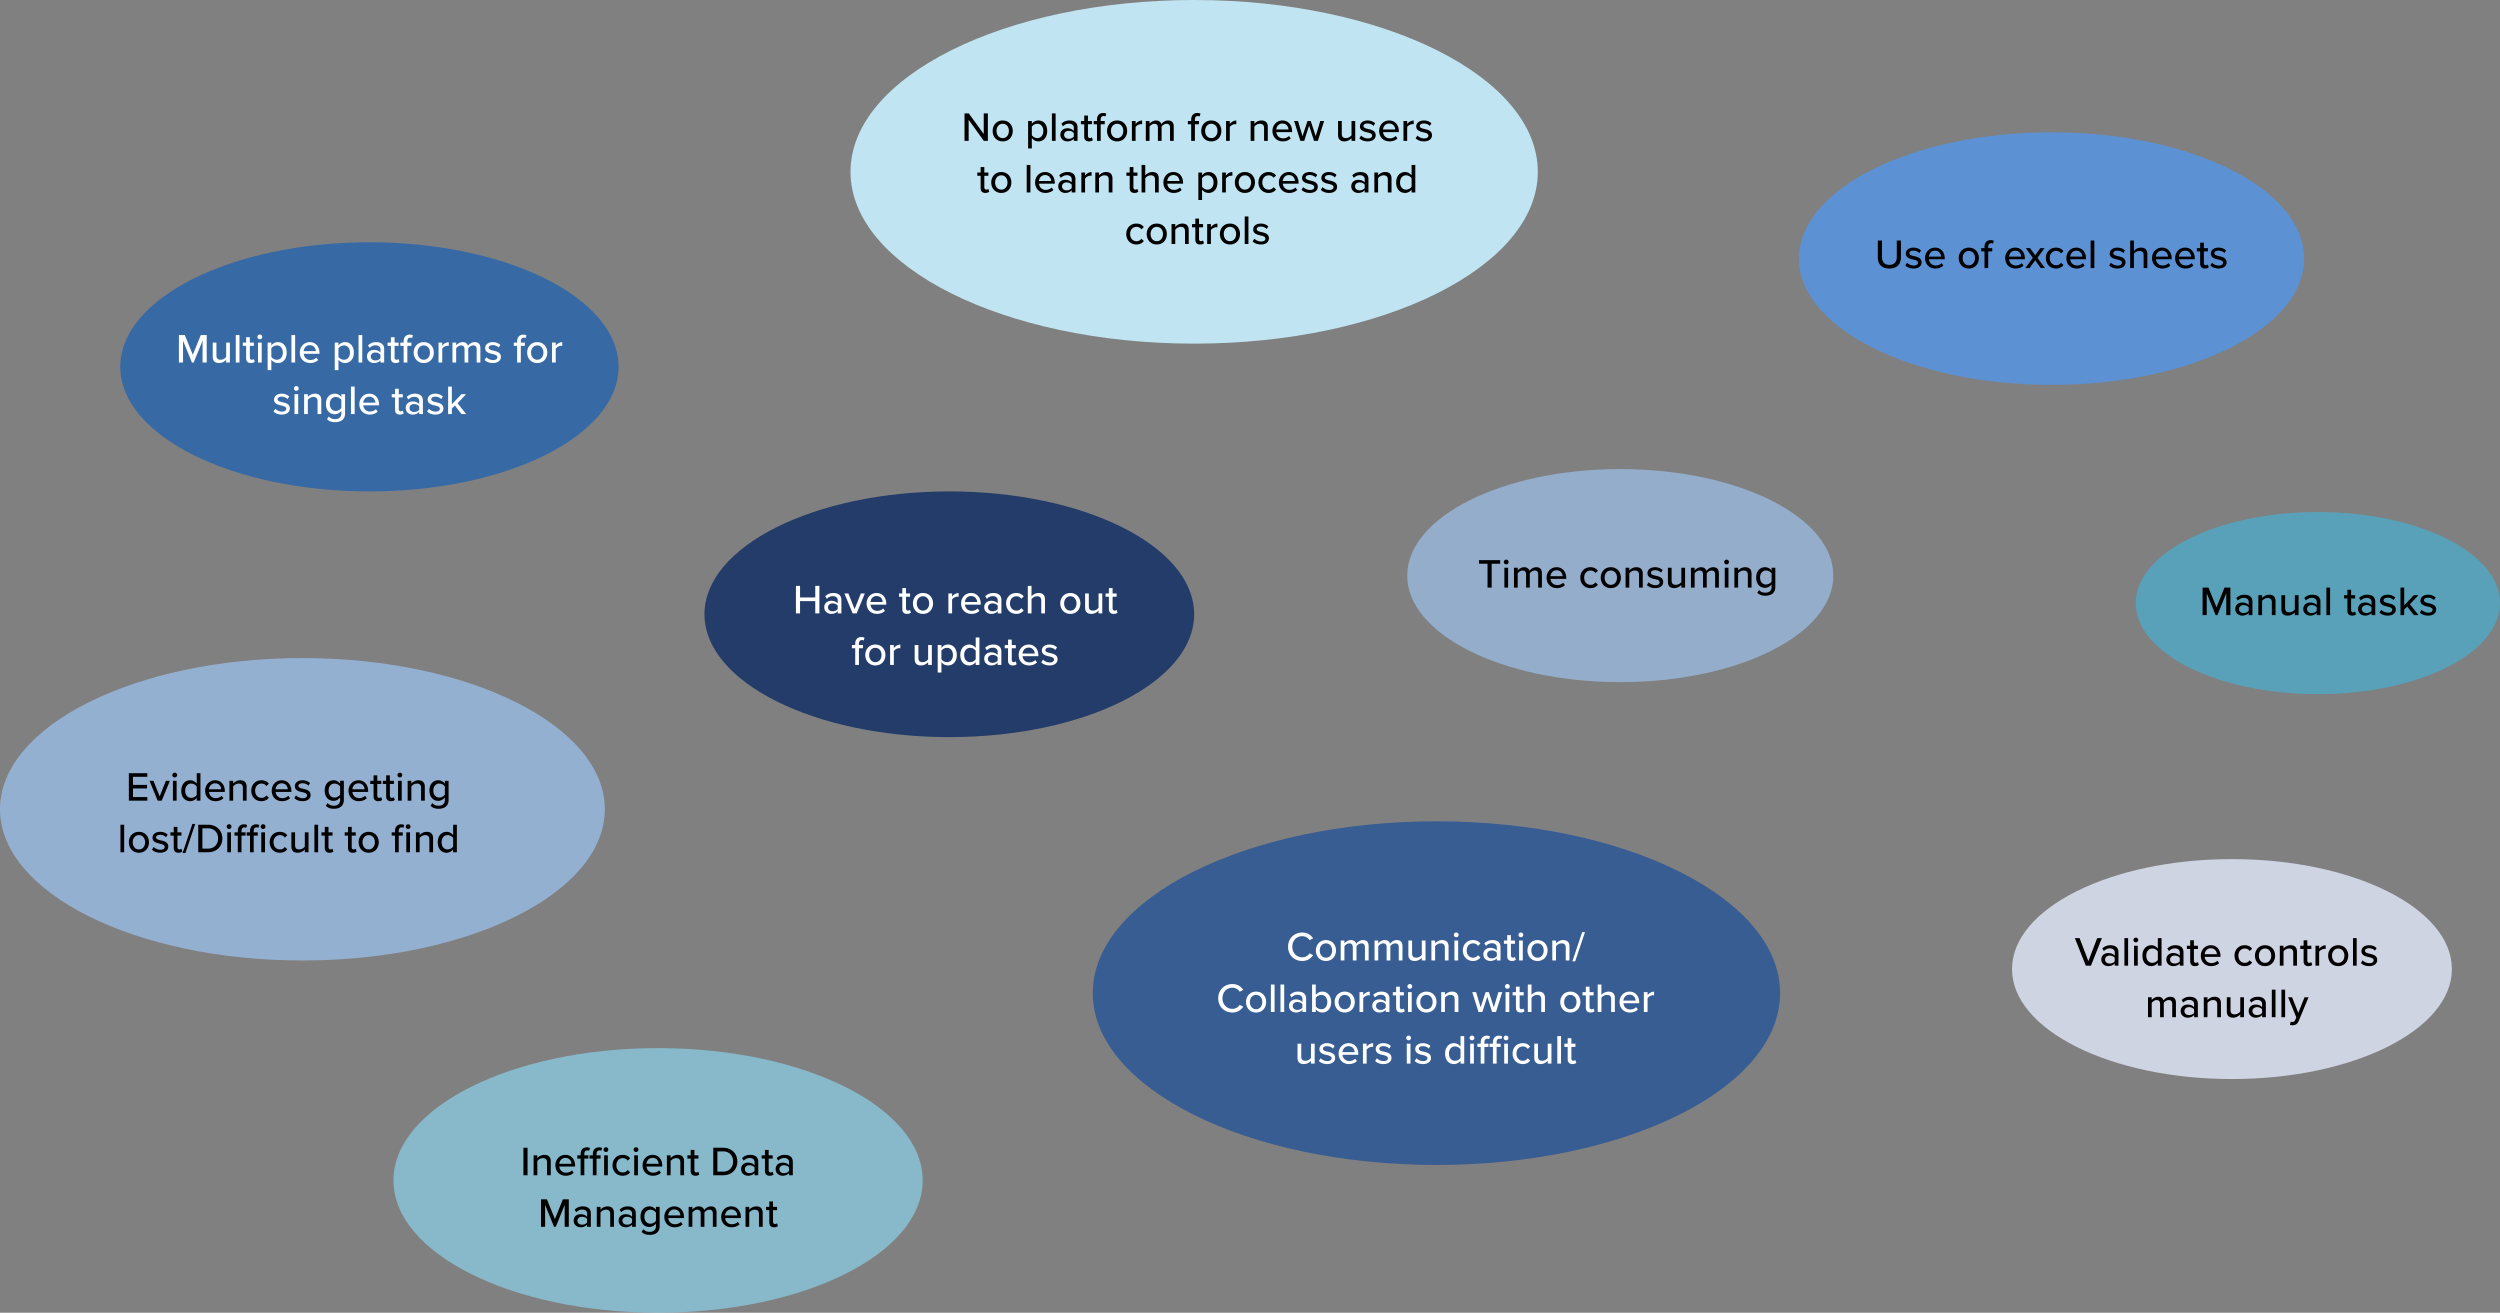
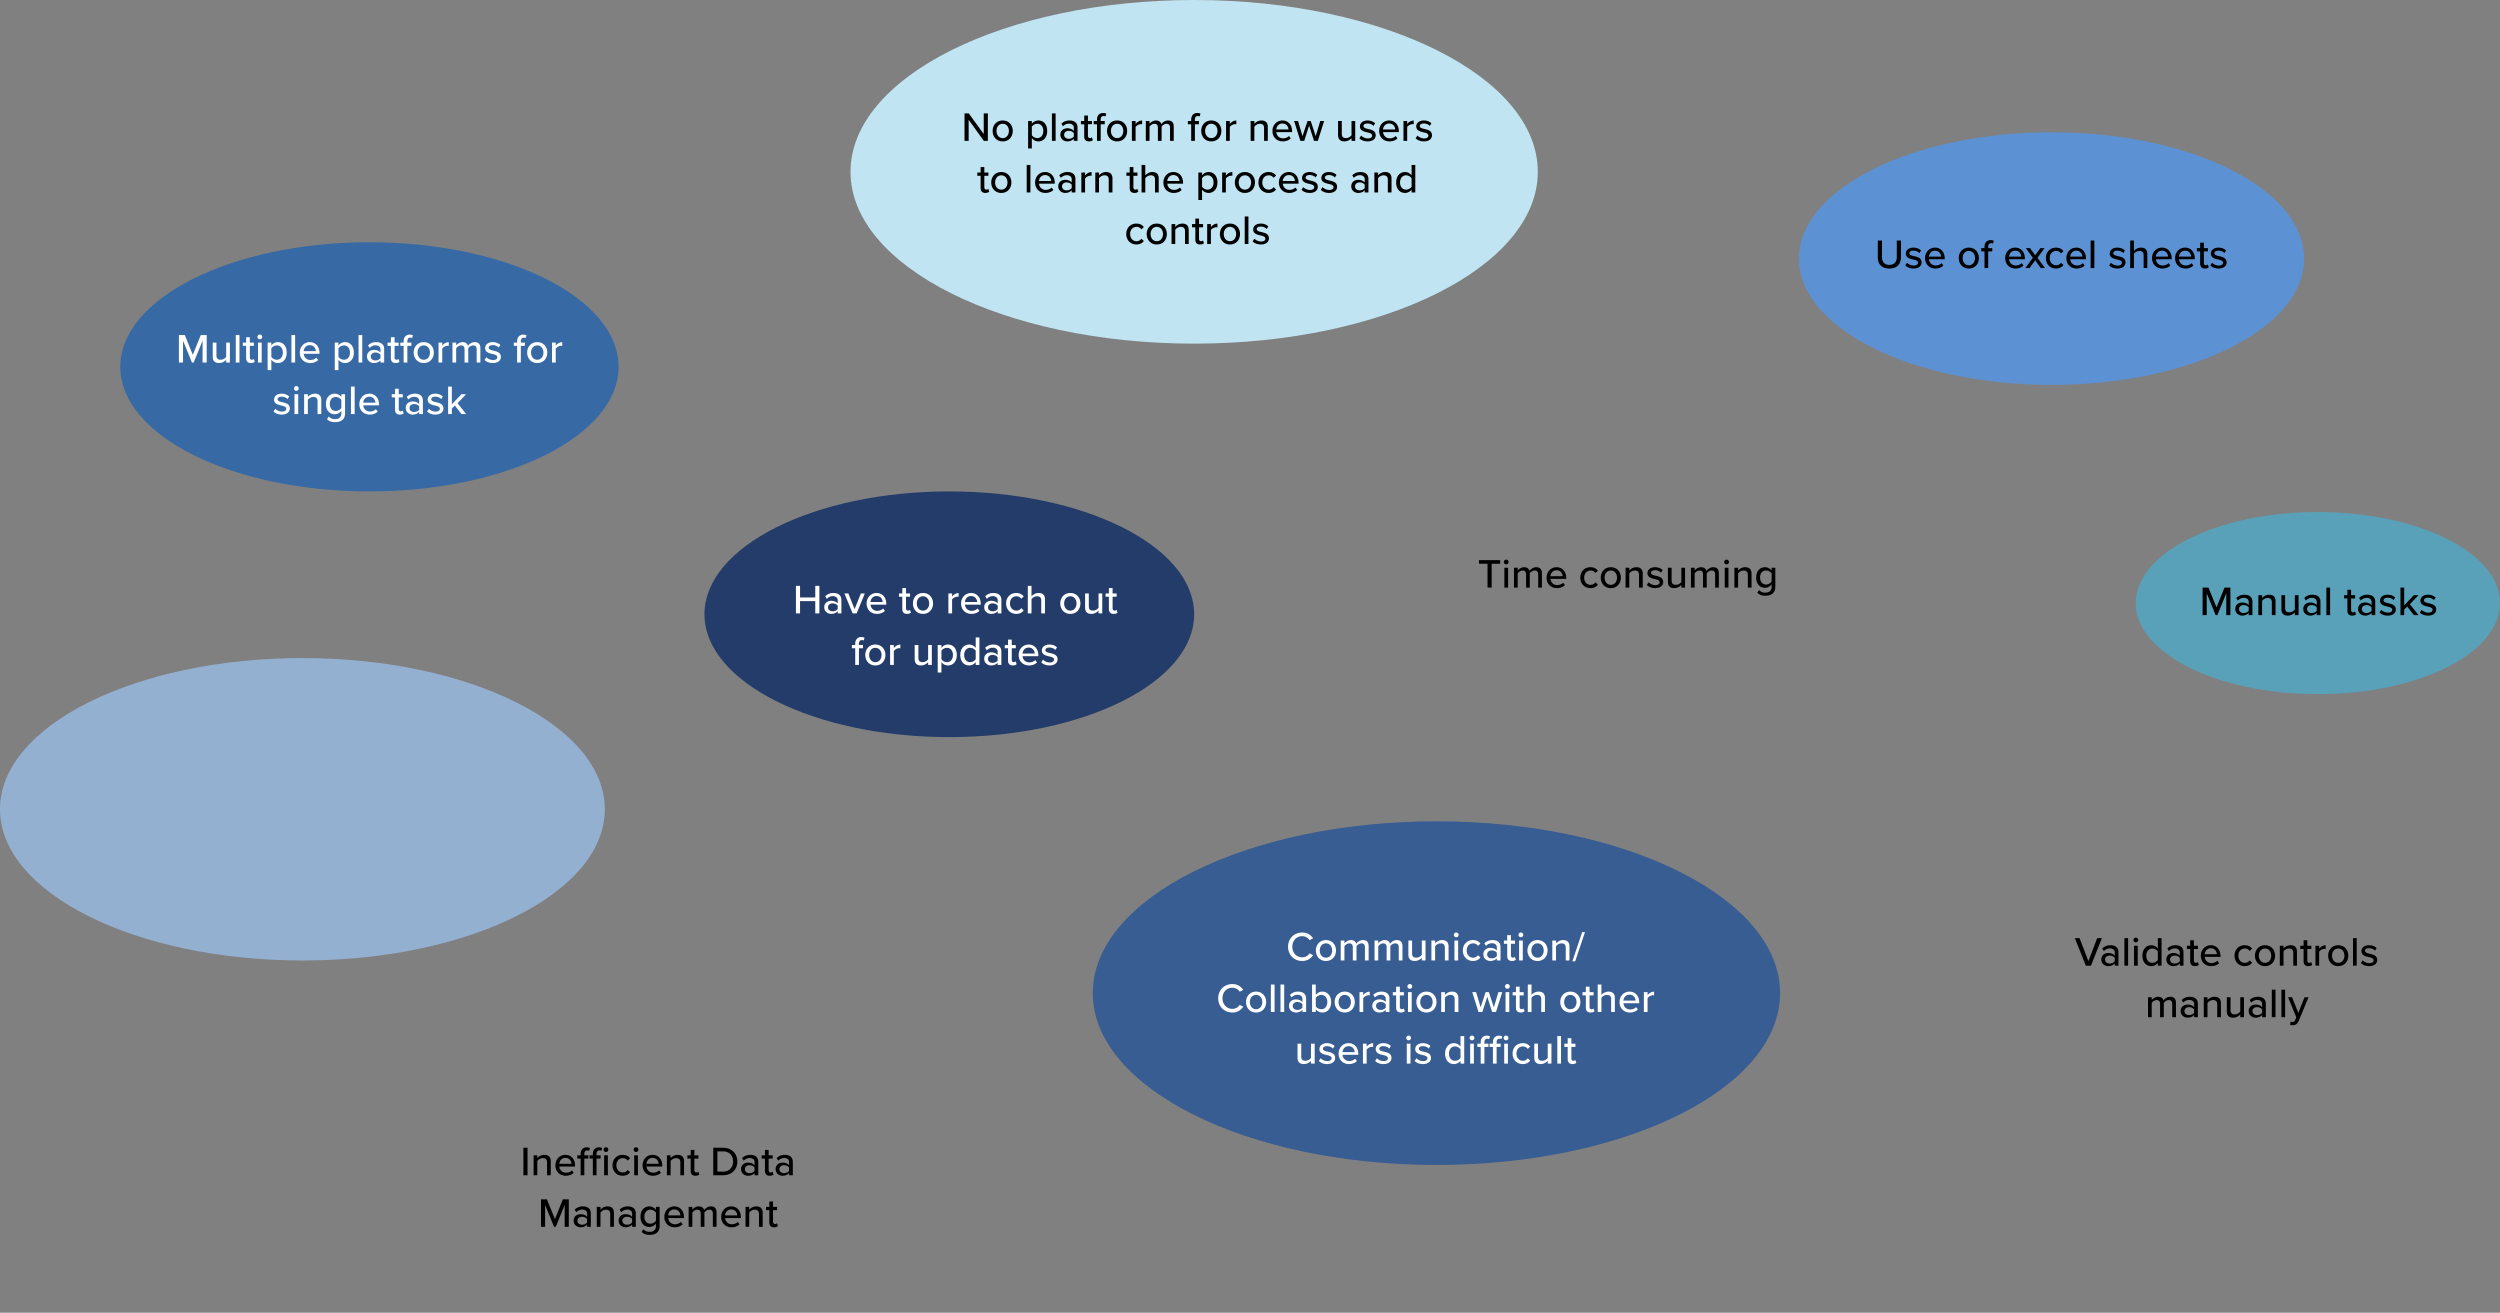
<svg xmlns="http://www.w3.org/2000/svg" width="1455" height="764" fill="none">
  <rect width="100%" height="100%" fill="#808080" stroke="none" />
  <path fill="#0E5DBC" fill-opacity=".63" d="M360 213.5c0 40.041-64.919 72.5-145 72.5S70 253.541 70 213.5 134.919 141 215 141s145 32.459 145 72.5Z" />
  <path fill="#C0E4F1" d="M895 100c0 55.228-89.543 100-200 100s-200-44.772-200-100S584.543 0 695 0s200 44.772 200 100Z" />
  <path fill="#0D2B63" fill-opacity=".8" d="M695 357.5c0 39.488-63.799 71.5-142.5 71.5S410 396.988 410 357.5 473.799 286 552.5 286 695 318.012 695 357.5Z" />
  <path fill="#9BBFEA" fill-opacity=".77" d="M352 471c0 48.601-78.798 88-176 88S0 519.601 0 471s78.798-88 176-88 176 39.399 176 88Z" />
  <path fill="#1C509A" fill-opacity=".73" d="M1036 578c0 55.228-89.543 100-200 100s-200-44.772-200-100 89.543-100 200-100 200 44.772 200 100Z" />
-   <path fill="#8CE2FF" fill-opacity=".58" d="M537 687c0 42.526-68.948 77-154 77s-154-34.474-154-77 68.948-77 154-77 154 34.474 154 77Z" />
-   <path fill="#DBE1F2" fill-opacity=".86" d="M1427 564c0 35.346-57.31 64-128 64s-128-28.654-128-64c0-35.346 57.31-64 128-64s128 28.654 128 64Z" />
-   <path fill="#9BBFEA" fill-opacity=".71" d="M1067 335c0 34.242-55.52 62-124 62-68.483 0-124-27.758-124-62 0-34.242 55.517-62 124-62 68.48 0 124 27.758 124 62Z" />
  <path fill="#4F98F1" fill-opacity=".73" d="M1341 150.5c0 40.593-65.81 73.5-147 73.5s-147-32.907-147-73.5S1112.81 77 1194 77s147 32.907 147 73.5Z" />
  <path fill="#32C2F2" fill-opacity=".5" d="M1455 351c0 29.271-47.46 53-106 53s-106-23.729-106-53 47.46-53 106-53 106 23.729 106 53Z" />
  <path fill="#fff" d="M117.9 211v-12.72L112.716 211h-1.008l-5.184-12.72V211h-2.4v-16.008h3.432l4.656 11.496 4.656-11.496h3.432V211h-2.4Zm13.734 0v-1.584c-.888.96-2.352 1.872-4.128 1.872-2.472 0-3.696-1.248-3.696-3.696v-8.184h2.16v7.464c0 1.92.96 2.496 2.448 2.496 1.344 0 2.568-.768 3.216-1.632v-8.328h2.16V211h-2.16Zm5.582 0v-16.008h2.16V211h-2.16Zm8.794.288c-1.824 0-2.76-1.032-2.76-2.856v-7.128h-1.92v-1.896h1.92v-3.168h2.16v3.168h2.352v1.896h-2.352v6.648c0 .816.384 1.416 1.128 1.416.504 0 .96-.216 1.176-.456l.552 1.632c-.456.432-1.128.744-2.256.744Zm5.2-13.824c-.744 0-1.392-.6-1.392-1.368 0-.768.648-1.392 1.392-1.392.768 0 1.392.624 1.392 1.392 0 .768-.624 1.368-1.392 1.368ZM150.154 211v-11.592h2.16V211h-2.16Zm7.761 4.416h-2.16v-16.008h2.16v1.656c.84-1.152 2.232-1.944 3.792-1.944 3.024 0 5.16 2.28 5.16 6.072 0 3.792-2.136 6.096-5.16 6.096-1.512 0-2.856-.696-3.792-1.968v6.096Zm6.696-10.224c0-2.4-1.32-4.152-3.48-4.152-1.32 0-2.64.768-3.216 1.704v4.92c.576.912 1.896 1.704 3.216 1.704 2.16 0 3.48-1.752 3.48-4.176Zm4.996 5.808v-16.008h2.16V211h-2.16Zm4.881-5.808c0-3.36 2.424-6.072 5.808-6.072 3.48 0 5.64 2.712 5.64 6.264v.528h-9.168c.168 1.968 1.608 3.6 3.936 3.6 1.224 0 2.568-.48 3.432-1.368l1.008 1.416c-1.152 1.128-2.784 1.728-4.656 1.728-3.456 0-6-2.448-6-6.096Zm5.808-4.296c-2.328 0-3.432 1.872-3.552 3.456h7.08c-.048-1.536-1.08-3.456-3.528-3.456Zm16.69 14.52h-2.16v-16.008h2.16v1.656c.84-1.152 2.232-1.944 3.792-1.944 3.024 0 5.16 2.28 5.16 6.072 0 3.792-2.136 6.096-5.16 6.096-1.512 0-2.856-.696-3.792-1.968v6.096Zm6.696-10.224c0-2.4-1.32-4.152-3.48-4.152-1.32 0-2.64.768-3.216 1.704v4.92c.576.912 1.896 1.704 3.216 1.704 2.16 0 3.48-1.752 3.48-4.176Zm4.995 5.808v-16.008h2.16V211h-2.16Zm12.754 0v-1.272c-.912 1.008-2.232 1.56-3.792 1.56-1.92 0-4.032-1.296-4.032-3.84 0-2.64 2.088-3.792 4.032-3.792 1.56 0 2.904.504 3.792 1.536v-1.92c0-1.44-1.176-2.304-2.832-2.304-1.32 0-2.448.504-3.48 1.536l-.936-1.488c1.296-1.272 2.88-1.896 4.752-1.896 2.52 0 4.656 1.104 4.656 4.056V211h-2.16Zm0-2.544v-1.968c-.648-.864-1.776-1.32-2.976-1.32-1.56 0-2.664.936-2.664 2.304 0 1.368 1.104 2.304 2.664 2.304 1.2 0 2.328-.456 2.976-1.32Zm8.813 2.832c-1.824 0-2.76-1.032-2.76-2.856v-7.128h-1.92v-1.896h1.92v-3.168h2.16v3.168h2.352v1.896h-2.352v6.648c0 .816.384 1.416 1.128 1.416.504 0 .96-.216 1.176-.456l.552 1.632c-.456.432-1.128.744-2.256.744Zm4.672-.288v-9.696h-1.92v-1.896h1.92v-.768c0-2.496 1.464-3.888 3.528-3.888.744 0 1.392.144 1.896.432l-.504 1.608a2.06 2.06 0 0 0-1.032-.264c-1.08 0-1.728.72-1.728 2.112v.768h2.352v1.896h-2.352V211h-2.16Zm11.71.288c-3.6 0-5.856-2.736-5.856-6.096 0-3.336 2.256-6.072 5.856-6.072 3.624 0 5.856 2.736 5.856 6.072 0 3.36-2.232 6.096-5.856 6.096Zm0-1.92c2.328 0 3.6-1.968 3.6-4.176 0-2.184-1.272-4.152-3.6-4.152-2.304 0-3.6 1.968-3.6 4.152 0 2.208 1.296 4.176 3.6 4.176Zm8.598 1.632v-11.592h2.16v1.776c.888-1.152 2.256-2.04 3.792-2.04v2.184a3.399 3.399 0 0 0-.744-.072c-1.08 0-2.544.816-3.048 1.68V211h-2.16Zm22.197 0v-7.728c0-1.344-.6-2.232-2.016-2.232-1.176 0-2.328.816-2.88 1.656V211h-2.16v-7.728c0-1.344-.576-2.232-2.04-2.232-1.128 0-2.256.84-2.832 1.68V211h-2.16v-11.592h2.16v1.632c.48-.72 2.016-1.92 3.744-1.92 1.752 0 2.784.912 3.144 2.16.672-1.08 2.208-2.16 3.912-2.16 2.136 0 3.288 1.176 3.288 3.504V211h-2.16Zm4.592-1.512 1.032-1.584c.792.864 2.328 1.656 3.888 1.656 1.632 0 2.496-.672 2.496-1.656 0-1.152-1.32-1.536-2.808-1.872-1.968-.456-4.272-.984-4.272-3.48 0-1.848 1.584-3.432 4.416-3.432 1.992 0 3.432.72 4.416 1.656l-.96 1.512c-.672-.816-1.968-1.416-3.432-1.416s-2.376.576-2.376 1.512c0 1.008 1.248 1.344 2.688 1.68 2.016.456 4.416 1.008 4.416 3.672 0 1.992-1.632 3.552-4.68 3.552-1.944 0-3.648-.6-4.824-1.8Zm18.95 1.512v-9.696h-1.92v-1.896h1.92v-.768c0-2.496 1.464-3.888 3.528-3.888.744 0 1.392.144 1.896.432l-.504 1.608a2.06 2.06 0 0 0-1.032-.264c-1.08 0-1.728.72-1.728 2.112v.768h2.352v1.896h-2.352V211h-2.16Zm11.71.288c-3.6 0-5.856-2.736-5.856-6.096 0-3.336 2.256-6.072 5.856-6.072 3.624 0 5.856 2.736 5.856 6.072 0 3.36-2.232 6.096-5.856 6.096Zm0-1.92c2.328 0 3.6-1.968 3.6-4.176 0-2.184-1.272-4.152-3.6-4.152-2.304 0-3.6 1.968-3.6 4.152 0 2.208 1.296 4.176 3.6 4.176Zm8.598 1.632v-11.592h2.16v1.776c.888-1.152 2.256-2.04 3.792-2.04v2.184a3.399 3.399 0 0 0-.744-.072c-1.08 0-2.544.816-3.048 1.68V211h-2.16Zm-162.106 28.488 1.032-1.584c.792.864 2.328 1.656 3.888 1.656 1.632 0 2.496-.672 2.496-1.656 0-1.152-1.32-1.536-2.808-1.872-1.968-.456-4.272-.984-4.272-3.48 0-1.848 1.584-3.432 4.416-3.432 1.992 0 3.432.72 4.416 1.656l-.96 1.512c-.672-.816-1.968-1.416-3.432-1.416s-2.376.576-2.376 1.512c0 1.008 1.248 1.344 2.688 1.68 2.016.456 4.416 1.008 4.416 3.672 0 1.992-1.632 3.552-4.68 3.552-1.944 0-3.648-.6-4.824-1.8Zm13.291-12.024c-.744 0-1.392-.6-1.392-1.368 0-.768.648-1.392 1.392-1.392.768 0 1.392.624 1.392 1.392 0 .768-.624 1.368-1.392 1.368ZM171.4 241v-11.592h2.16V241h-2.16Zm13.425 0v-7.416c0-1.92-.984-2.544-2.472-2.544-1.344 0-2.568.816-3.192 1.68V241h-2.16v-11.592h2.16v1.632c.768-.936 2.304-1.92 4.104-1.92 2.448 0 3.72 1.296 3.72 3.744V241h-2.16Zm5.487 2.976 1.032-1.584c.96 1.104 2.136 1.536 3.72 1.536 1.8 0 3.6-.864 3.6-3.312v-1.512c-.888 1.152-2.256 1.992-3.816 1.992-3 0-5.16-2.208-5.16-6 0-3.72 2.16-5.976 5.16-5.976 1.512 0 2.88.72 3.816 1.968v-1.68h2.16v11.136c0 3.984-2.904 5.16-5.76 5.16-1.944 0-3.36-.408-4.752-1.728Zm8.352-6.528v-4.704c-.6-.936-1.92-1.704-3.216-1.704-2.16 0-3.504 1.68-3.504 4.056 0 2.4 1.344 4.08 3.504 4.08 1.296 0 2.616-.792 3.216-1.728Zm5.595 3.552v-16.008h2.16V241h-2.16Zm4.882-5.808c0-3.36 2.424-6.072 5.808-6.072 3.48 0 5.64 2.712 5.64 6.264v.528h-9.168c.168 1.968 1.608 3.6 3.936 3.6 1.224 0 2.568-.48 3.432-1.368l1.008 1.416c-1.152 1.128-2.784 1.728-4.656 1.728-3.456 0-6-2.448-6-6.096Zm5.808-4.296c-2.328 0-3.432 1.872-3.552 3.456h7.08c-.048-1.536-1.08-3.456-3.528-3.456Zm17.721 10.392c-1.824 0-2.76-1.032-2.76-2.856v-7.128h-1.92v-1.896h1.92v-3.168h2.16v3.168h2.352v1.896h-2.352v6.648c0 .816.384 1.416 1.128 1.416.504 0 .96-.216 1.176-.456l.552 1.632c-.456.432-1.128.744-2.256.744Zm11.296-.288v-1.272c-.912 1.008-2.232 1.56-3.792 1.56-1.92 0-4.032-1.296-4.032-3.84 0-2.64 2.088-3.792 4.032-3.792 1.56 0 2.904.504 3.792 1.536v-1.92c0-1.44-1.176-2.304-2.832-2.304-1.32 0-2.448.504-3.48 1.536l-.936-1.488c1.296-1.272 2.88-1.896 4.752-1.896 2.52 0 4.656 1.104 4.656 4.056V241h-2.16Zm0-2.544v-1.968c-.648-.864-1.776-1.32-2.976-1.32-1.56 0-2.664.936-2.664 2.304 0 1.368 1.104 2.304 2.664 2.304 1.2 0 2.328-.456 2.976-1.32Zm4.613 1.032 1.032-1.584c.792.864 2.328 1.656 3.888 1.656 1.632 0 2.496-.672 2.496-1.656 0-1.152-1.32-1.536-2.808-1.872-1.968-.456-4.272-.984-4.272-3.48 0-1.848 1.584-3.432 4.416-3.432 1.992 0 3.432.72 4.416 1.656l-.96 1.512c-.672-.816-1.968-1.416-3.432-1.416s-2.376.576-2.376 1.512c0 1.008 1.248 1.344 2.688 1.68 2.016.456 4.416 1.008 4.416 3.672 0 1.992-1.632 3.552-4.68 3.552-1.944 0-3.648-.6-4.824-1.8ZM268.59 241l-3.864-4.992-1.752 1.776V241h-2.16v-16.008h2.16v10.296l5.592-5.88h2.712l-4.992 5.256 5.04 6.336h-2.736Z" />
  <path fill="#000" d="m572.606 82-8.856-12.288V82h-2.4V65.992h2.472l8.712 12v-12h2.4V82h-2.328Zm10.965.288c-3.6 0-5.856-2.736-5.856-6.096 0-3.336 2.256-6.072 5.856-6.072 3.624 0 5.856 2.736 5.856 6.072 0 3.36-2.232 6.096-5.856 6.096Zm0-1.92c2.328 0 3.6-1.968 3.6-4.176 0-2.184-1.272-4.152-3.6-4.152-2.304 0-3.6 1.968-3.6 4.152 0 2.208 1.296 4.176 3.6 4.176Zm16.946 6.048h-2.16V70.408h2.16v1.656c.84-1.152 2.232-1.944 3.792-1.944 3.024 0 5.16 2.28 5.16 6.072 0 3.792-2.136 6.096-5.16 6.096-1.512 0-2.856-.696-3.792-1.968v6.096Zm6.696-10.224c0-2.4-1.32-4.152-3.48-4.152-1.32 0-2.64.768-3.216 1.704v4.92c.576.912 1.896 1.704 3.216 1.704 2.16 0 3.48-1.752 3.48-4.176ZM612.208 82V65.992h2.16V82h-2.16Zm12.754 0v-1.272c-.912 1.008-2.232 1.56-3.792 1.56-1.92 0-4.032-1.296-4.032-3.84 0-2.64 2.088-3.792 4.032-3.792 1.56 0 2.904.504 3.792 1.536v-1.92c0-1.44-1.176-2.304-2.832-2.304-1.32 0-2.448.504-3.48 1.536l-.936-1.488c1.296-1.272 2.88-1.896 4.752-1.896 2.52 0 4.656 1.104 4.656 4.056V82h-2.16Zm0-2.544v-1.968c-.648-.864-1.776-1.32-2.976-1.32-1.56 0-2.664.936-2.664 2.304 0 1.368 1.104 2.304 2.664 2.304 1.2 0 2.328-.456 2.976-1.32Zm8.813 2.832c-1.824 0-2.76-1.032-2.76-2.856v-7.128h-1.92v-1.896h1.92V67.24h2.16v3.168h2.352v1.896h-2.352v6.648c0 .816.384 1.416 1.128 1.416.504 0 .96-.216 1.176-.456l.552 1.632c-.456.432-1.128.744-2.256.744Zm4.672-.288v-9.696h-1.92v-1.896h1.92v-.768c0-2.496 1.464-3.888 3.528-3.888.744 0 1.392.144 1.896.432l-.504 1.608a2.06 2.06 0 0 0-1.032-.264c-1.08 0-1.728.72-1.728 2.112v.768h2.352v1.896h-2.352V82h-2.16Zm11.71.288c-3.6 0-5.856-2.736-5.856-6.096 0-3.336 2.256-6.072 5.856-6.072 3.624 0 5.856 2.736 5.856 6.072 0 3.36-2.232 6.096-5.856 6.096Zm0-1.92c2.328 0 3.6-1.968 3.6-4.176 0-2.184-1.272-4.152-3.6-4.152-2.304 0-3.6 1.968-3.6 4.152 0 2.208 1.296 4.176 3.6 4.176ZM658.755 82V70.408h2.16v1.776c.888-1.152 2.256-2.04 3.792-2.04v2.184a3.399 3.399 0 0 0-.744-.072c-1.08 0-2.544.816-3.048 1.68V82h-2.16Zm22.198 0v-7.728c0-1.344-.6-2.232-2.016-2.232-1.176 0-2.328.816-2.88 1.656V82h-2.16v-7.728c0-1.344-.576-2.232-2.04-2.232-1.128 0-2.256.84-2.832 1.68V82h-2.16V70.408h2.16v1.632c.48-.72 2.016-1.92 3.744-1.92 1.752 0 2.784.912 3.144 2.16.672-1.08 2.208-2.16 3.912-2.16 2.136 0 3.288 1.176 3.288 3.504V82h-2.16Zm12.315 0v-9.696h-1.92v-1.896h1.92v-.768c0-2.496 1.464-3.888 3.528-3.888.744 0 1.392.144 1.896.432l-.504 1.608a2.06 2.06 0 0 0-1.032-.264c-1.08 0-1.728.72-1.728 2.112v.768h2.352v1.896h-2.352V82h-2.16Zm11.709.288c-3.6 0-5.856-2.736-5.856-6.096 0-3.336 2.256-6.072 5.856-6.072 3.624 0 5.856 2.736 5.856 6.072 0 3.36-2.232 6.096-5.856 6.096Zm0-1.92c2.328 0 3.6-1.968 3.6-4.176 0-2.184-1.272-4.152-3.6-4.152-2.304 0-3.6 1.968-3.6 4.152 0 2.208 1.296 4.176 3.6 4.176ZM713.576 82V70.408h2.16v1.776c.888-1.152 2.256-2.04 3.792-2.04v2.184a3.399 3.399 0 0 0-.744-.072c-1.08 0-2.544.816-3.048 1.68V82h-2.16Zm22.121 0v-7.416c0-1.92-.984-2.544-2.472-2.544-1.344 0-2.568.816-3.192 1.68V82h-2.16V70.408h2.16v1.632c.768-.936 2.304-1.92 4.104-1.92 2.448 0 3.72 1.296 3.72 3.744V82h-2.16Zm4.862-5.808c0-3.36 2.424-6.072 5.808-6.072 3.48 0 5.64 2.712 5.64 6.264v.528h-9.168c.168 1.968 1.608 3.6 3.936 3.6 1.224 0 2.568-.48 3.432-1.368l1.008 1.416c-1.152 1.128-2.784 1.728-4.656 1.728-3.456 0-6-2.448-6-6.096Zm5.808-4.296c-2.328 0-3.432 1.872-3.552 3.456h7.08c-.048-1.536-1.08-3.456-3.528-3.456ZM764.764 82l-2.856-8.904L759.052 82h-2.232l-3.648-11.592h2.256l2.64 8.832 2.904-8.832h1.872l2.904 8.832 2.64-8.832h2.256L766.996 82h-2.232Zm21.815 0v-1.584c-.888.96-2.352 1.872-4.128 1.872-2.472 0-3.696-1.248-3.696-3.696v-8.184h2.16v7.464c0 1.92.96 2.496 2.448 2.496 1.344 0 2.568-.768 3.216-1.632v-8.328h2.16V82h-2.16Zm4.575-1.512 1.032-1.584c.792.864 2.328 1.656 3.888 1.656 1.632 0 2.496-.672 2.496-1.656 0-1.152-1.32-1.536-2.808-1.872-1.968-.456-4.272-.984-4.272-3.48 0-1.848 1.584-3.432 4.416-3.432 1.992 0 3.432.72 4.416 1.656l-.96 1.512c-.672-.816-1.968-1.416-3.432-1.416s-2.376.576-2.376 1.512c0 1.008 1.248 1.344 2.688 1.68 2.016.456 4.416 1.008 4.416 3.672 0 1.992-1.632 3.552-4.68 3.552-1.944 0-3.648-.6-4.824-1.8Zm11.514-4.296c0-3.36 2.424-6.072 5.808-6.072 3.48 0 5.64 2.712 5.64 6.264v.528h-9.168c.168 1.968 1.608 3.6 3.936 3.6 1.224 0 2.568-.48 3.432-1.368l1.008 1.416c-1.152 1.128-2.784 1.728-4.656 1.728-3.456 0-6-2.448-6-6.096Zm5.808-4.296c-2.328 0-3.432 1.872-3.552 3.456h7.08c-.048-1.536-1.08-3.456-3.528-3.456ZM816.818 82V70.408h2.16v1.776c.888-1.152 2.256-2.04 3.792-2.04v2.184a3.399 3.399 0 0 0-.744-.072c-1.08 0-2.544.816-3.048 1.68V82h-2.16Zm7.101-1.512 1.032-1.584c.792.864 2.328 1.656 3.888 1.656 1.632 0 2.496-.672 2.496-1.656 0-1.152-1.32-1.536-2.808-1.872-1.968-.456-4.272-.984-4.272-3.48 0-1.848 1.584-3.432 4.416-3.432 1.992 0 3.432.72 4.416 1.656l-.96 1.512c-.672-.816-1.968-1.416-3.432-1.416s-2.376.576-2.376 1.512c0 1.008 1.248 1.344 2.688 1.68 2.016.456 4.416 1.008 4.416 3.672 0 1.992-1.632 3.552-4.68 3.552-1.944 0-3.648-.6-4.824-1.8Zm-250.437 31.8c-1.824 0-2.76-1.032-2.76-2.856v-7.128h-1.92v-1.896h1.92V97.24h2.161v3.168h2.351v1.896h-2.351v6.648c0 .816.383 1.416 1.127 1.416.504 0 .961-.216 1.177-.456l.552 1.632c-.456.432-1.129.744-2.257.744Zm9.28 0c-3.6 0-5.856-2.736-5.856-6.096 0-3.336 2.256-6.072 5.856-6.072 3.624 0 5.856 2.736 5.856 6.072 0 3.36-2.232 6.096-5.856 6.096Zm0-1.92c2.328 0 3.6-1.968 3.6-4.176 0-2.184-1.272-4.152-3.6-4.152-2.304 0-3.6 1.968-3.6 4.152 0 2.208 1.296 4.176 3.6 4.176ZM597.548 112V95.992h2.16V112h-2.16Zm4.882-5.808c0-3.36 2.424-6.072 5.808-6.072 3.48 0 5.64 2.712 5.64 6.264v.528h-9.168c.168 1.968 1.608 3.6 3.936 3.6 1.224 0 2.568-.48 3.432-1.368l1.008 1.416c-1.152 1.128-2.784 1.728-4.656 1.728-3.456 0-6-2.448-6-6.096Zm5.808-4.296c-2.328 0-3.432 1.872-3.552 3.456h7.08c-.048-1.536-1.08-3.456-3.528-3.456ZM623.732 112v-1.272c-.912 1.008-2.232 1.56-3.792 1.56-1.92 0-4.032-1.296-4.032-3.84 0-2.64 2.088-3.792 4.032-3.792 1.56 0 2.904.504 3.792 1.536v-1.92c0-1.44-1.176-2.304-2.832-2.304-1.32 0-2.448.504-3.48 1.536l-.936-1.488c1.296-1.272 2.88-1.896 4.752-1.896 2.52 0 4.656 1.104 4.656 4.056V112h-2.16Zm0-2.544v-1.968c-.648-.864-1.776-1.32-2.976-1.32-1.56 0-2.664.936-2.664 2.304 0 1.368 1.104 2.304 2.664 2.304 1.2 0 2.328-.456 2.976-1.32Zm5.621 2.544v-11.592h2.16v1.776c.888-1.152 2.256-2.04 3.792-2.04v2.184a3.399 3.399 0 0 0-.744-.072c-1.08 0-2.544.816-3.048 1.68V112h-2.16Zm15.933 0v-7.416c0-1.92-.984-2.544-2.472-2.544-1.344 0-2.568.816-3.192 1.68V112h-2.16v-11.592h2.16v1.632c.768-.936 2.304-1.92 4.104-1.92 2.448 0 3.72 1.296 3.72 3.744V112h-2.16Zm14.962.288c-1.824 0-2.76-1.032-2.76-2.856v-7.128h-1.92v-1.896h1.92V97.24h2.16v3.168H662v1.896h-2.352v6.648c0 .816.384 1.416 1.128 1.416.504 0 .96-.216 1.176-.456l.552 1.632c-.456.432-1.128.744-2.256.744Zm11.968-.288v-7.464c0-1.92-.984-2.496-2.472-2.496-1.344 0-2.568.816-3.192 1.68V112h-2.16V95.992h2.16v6.048c.768-.936 2.328-1.92 4.104-1.92 2.472 0 3.72 1.248 3.72 3.696V112h-2.16Zm4.886-5.808c0-3.36 2.424-6.072 5.808-6.072 3.48 0 5.64 2.712 5.64 6.264v.528h-9.168c.168 1.968 1.608 3.6 3.936 3.6 1.224 0 2.568-.48 3.432-1.368l1.008 1.416c-1.152 1.128-2.784 1.728-4.656 1.728-3.456 0-6-2.448-6-6.096Zm5.808-4.296c-2.328 0-3.432 1.872-3.552 3.456h7.08c-.048-1.536-1.08-3.456-3.528-3.456Zm16.689 14.52h-2.16v-16.008h2.16v1.656c.84-1.152 2.232-1.944 3.792-1.944 3.024 0 5.16 2.28 5.16 6.072 0 3.792-2.136 6.096-5.16 6.096-1.512 0-2.856-.696-3.792-1.968v6.096Zm6.696-10.224c0-2.4-1.32-4.152-3.48-4.152-1.32 0-2.64.768-3.216 1.704v4.92c.576.912 1.896 1.704 3.216 1.704 2.16 0 3.48-1.752 3.48-4.176Zm4.996 5.808v-11.592h2.16v1.776c.888-1.152 2.255-2.04 3.791-2.04v2.184a3.399 3.399 0 0 0-.744-.072c-1.08 0-2.543.816-3.047 1.68V112h-2.16Zm13.245.288c-3.6 0-5.856-2.736-5.856-6.096 0-3.336 2.256-6.072 5.856-6.072 3.624 0 5.856 2.736 5.856 6.072 0 3.36-2.232 6.096-5.856 6.096Zm0-1.92c2.328 0 3.6-1.968 3.6-4.176 0-2.184-1.272-4.152-3.6-4.152-2.304 0-3.6 1.968-3.6 4.152 0 2.208 1.296 4.176 3.6 4.176Zm7.878-4.176c0-3.48 2.4-6.072 5.904-6.072 2.184 0 3.504.912 4.344 2.04l-1.44 1.32c-.696-.984-1.632-1.44-2.808-1.44-2.28 0-3.744 1.752-3.744 4.152 0 2.4 1.464 4.176 3.744 4.176 1.176 0 2.112-.48 2.808-1.44l1.44 1.32c-.84 1.128-2.16 2.04-4.344 2.04-3.504 0-5.904-2.616-5.904-6.096Zm11.906 0c0-3.36 2.424-6.072 5.808-6.072 3.48 0 5.64 2.712 5.64 6.264v.528h-9.167c.168 1.968 1.607 3.6 3.935 3.6 1.224 0 2.569-.48 3.433-1.368l1.008 1.416c-1.152 1.128-2.785 1.728-4.657 1.728-3.456 0-6-2.448-6-6.096Zm5.808-4.296c-2.328 0-3.432 1.872-3.552 3.456h7.08c-.048-1.536-1.08-3.456-3.528-3.456Zm7.334 8.592 1.032-1.584c.792.864 2.328 1.656 3.888 1.656 1.632 0 2.496-.672 2.496-1.656 0-1.152-1.32-1.536-2.808-1.872-1.968-.456-4.272-.984-4.272-3.48 0-1.848 1.584-3.432 4.416-3.432 1.992 0 3.432.72 4.416 1.656l-.96 1.512c-.672-.816-1.968-1.416-3.432-1.416s-2.376.576-2.376 1.512c0 1.008 1.248 1.344 2.688 1.68 2.016.456 4.416 1.008 4.416 3.672 0 1.992-1.632 3.552-4.68 3.552-1.944 0-3.648-.6-4.824-1.8Zm11.227 0 1.032-1.584c.792.864 2.328 1.656 3.888 1.656 1.632 0 2.496-.672 2.496-1.656 0-1.152-1.32-1.536-2.808-1.872-1.968-.456-4.272-.984-4.272-3.48 0-1.848 1.584-3.432 4.416-3.432 1.992 0 3.432.72 4.416 1.656l-.96 1.512c-.672-.816-1.968-1.416-3.432-1.416s-2.376.576-2.376 1.512c0 1.008 1.248 1.344 2.688 1.68 2.016.456 4.416 1.008 4.416 3.672 0 1.992-1.632 3.552-4.68 3.552-1.944 0-3.648-.6-4.824-1.8ZM794.263 112v-1.272c-.912 1.008-2.232 1.56-3.792 1.56-1.92 0-4.032-1.296-4.032-3.84 0-2.64 2.088-3.792 4.032-3.792 1.56 0 2.904.504 3.792 1.536v-1.92c0-1.44-1.176-2.304-2.832-2.304-1.32 0-2.448.504-3.48 1.536l-.936-1.488c1.296-1.272 2.88-1.896 4.752-1.896 2.52 0 4.656 1.104 4.656 4.056V112h-2.16Zm0-2.544v-1.968c-.648-.864-1.776-1.32-2.976-1.32-1.56 0-2.664.936-2.664 2.304 0 1.368 1.104 2.304 2.664 2.304 1.2 0 2.328-.456 2.976-1.32ZM807.708 112v-7.416c0-1.92-.984-2.544-2.472-2.544-1.344 0-2.568.816-3.192 1.68V112h-2.16v-11.592h2.16v1.632c.768-.936 2.304-1.92 4.104-1.92 2.448 0 3.72 1.296 3.72 3.744V112h-2.16Zm13.839 0v-1.656c-.864 1.152-2.256 1.944-3.792 1.944-3.024 0-5.185-2.28-5.185-6.072 0-3.72 2.161-6.096 5.185-6.096 1.488 0 2.856.72 3.792 1.968v-6.096h2.159V112h-2.159Zm0-3.312v-4.944c-.6-.936-1.896-1.704-3.216-1.704-2.16 0-3.505 1.752-3.505 4.176 0 2.4 1.345 4.152 3.505 4.152 1.32 0 2.616-.744 3.216-1.68Zm-166.066 27.504c0-3.48 2.4-6.072 5.904-6.072 2.184 0 3.504.912 4.344 2.04l-1.44 1.32c-.696-.984-1.632-1.44-2.808-1.44-2.28 0-3.744 1.752-3.744 4.152 0 2.4 1.464 4.176 3.744 4.176 1.176 0 2.112-.48 2.808-1.44l1.44 1.32c-.84 1.128-2.16 2.04-4.344 2.04-3.504 0-5.904-2.616-5.904-6.096Zm17.762 6.096c-3.6 0-5.856-2.736-5.856-6.096 0-3.336 2.256-6.072 5.856-6.072 3.624 0 5.856 2.736 5.856 6.072 0 3.36-2.232 6.096-5.856 6.096Zm0-1.92c2.328 0 3.6-1.968 3.6-4.176 0-2.184-1.272-4.152-3.6-4.152-2.304 0-3.6 1.968-3.6 4.152 0 2.208 1.296 4.176 3.6 4.176ZM689.665 142v-7.416c0-1.92-.984-2.544-2.472-2.544-1.344 0-2.568.816-3.192 1.68V142h-2.16v-11.592h2.16v1.632c.768-.936 2.304-1.92 4.104-1.92 2.448 0 3.72 1.296 3.72 3.744V142h-2.16Zm8.775.288c-1.824 0-2.76-1.032-2.76-2.856v-7.128h-1.92v-1.896h1.92v-3.168h2.16v3.168h2.352v1.896h-2.352v6.648c0 .816.384 1.416 1.128 1.416.504 0 .96-.216 1.176-.456l.552 1.632c-.456.432-1.128.744-2.256.744Zm4.143-.288v-11.592h2.16v1.776c.888-1.152 2.256-2.04 3.792-2.04v2.184a3.399 3.399 0 0 0-.744-.072c-1.08 0-2.544.816-3.048 1.68V142h-2.16Zm13.246.288c-3.6 0-5.856-2.736-5.856-6.096 0-3.336 2.256-6.072 5.856-6.072 3.624 0 5.856 2.736 5.856 6.072 0 3.36-2.232 6.096-5.856 6.096Zm0-1.92c2.328 0 3.6-1.968 3.6-4.176 0-2.184-1.272-4.152-3.6-4.152-2.304 0-3.6 1.968-3.6 4.152 0 2.208 1.296 4.176 3.6 4.176Zm8.598 1.632v-16.008h2.16V142h-2.16Zm4.594-1.512 1.032-1.584c.792.864 2.328 1.656 3.888 1.656 1.632 0 2.496-.672 2.496-1.656 0-1.152-1.32-1.536-2.808-1.872-1.968-.456-4.272-.984-4.272-3.48 0-1.848 1.584-3.432 4.416-3.432 1.992 0 3.432.72 4.416 1.656l-.96 1.512c-.672-.816-1.968-1.416-3.432-1.416s-2.376.576-2.376 1.512c0 1.008 1.248 1.344 2.688 1.68 2.016.456 4.416 1.008 4.416 3.672 0 1.992-1.632 3.552-4.68 3.552-1.944 0-3.648-.6-4.824-1.8Z" />
  <path fill="#fff" d="M474.485 357v-7.152h-8.856V357h-2.4v-16.008h2.4v6.72h8.856v-6.72h2.4V357h-2.4Zm13.051 0v-1.272c-.912 1.008-2.232 1.56-3.792 1.56-1.92 0-4.032-1.296-4.032-3.84 0-2.64 2.088-3.792 4.032-3.792 1.56 0 2.904.504 3.792 1.536v-1.92c0-1.44-1.176-2.304-2.832-2.304-1.32 0-2.448.504-3.48 1.536l-.936-1.488c1.296-1.272 2.88-1.896 4.752-1.896 2.52 0 4.656 1.104 4.656 4.056V357h-2.16Zm0-2.544v-1.968c-.648-.864-1.776-1.32-2.976-1.32-1.56 0-2.664.936-2.664 2.304 0 1.368 1.104 2.304 2.664 2.304 1.2 0 2.328-.456 2.976-1.32ZM496.23 357l-4.776-11.592h2.304l3.624 9.096 3.624-9.096h2.328L498.558 357h-2.328Zm8.137-5.808c0-3.36 2.424-6.072 5.808-6.072 3.48 0 5.64 2.712 5.64 6.264v.528h-9.168c.168 1.968 1.608 3.6 3.936 3.6 1.224 0 2.568-.48 3.432-1.368l1.008 1.416c-1.152 1.128-2.784 1.728-4.656 1.728-3.456 0-6-2.448-6-6.096Zm5.808-4.296c-2.328 0-3.432 1.872-3.552 3.456h7.08c-.048-1.536-1.08-3.456-3.528-3.456Zm17.722 10.392c-1.824 0-2.76-1.032-2.76-2.856v-7.128h-1.92v-1.896h1.92v-3.168h2.16v3.168h2.352v1.896h-2.352v6.648c0 .816.384 1.416 1.128 1.416.504 0 .96-.216 1.176-.456l.552 1.632c-.456.432-1.128.744-2.256.744Zm9.28 0c-3.6 0-5.857-2.736-5.857-6.096 0-3.336 2.257-6.072 5.857-6.072 3.624 0 5.855 2.736 5.855 6.072 0 3.36-2.231 6.096-5.855 6.096Zm0-1.92c2.328 0 3.599-1.968 3.599-4.176 0-2.184-1.271-4.152-3.599-4.152-2.304 0-3.601 1.968-3.601 4.152 0 2.208 1.297 4.176 3.601 4.176ZM551.962 357v-11.592h2.16v1.776c.888-1.152 2.256-2.04 3.792-2.04v2.184a3.399 3.399 0 0 0-.744-.072c-1.08 0-2.544.816-3.048 1.68V357h-2.16Zm7.39-5.808c0-3.36 2.424-6.072 5.808-6.072 3.48 0 5.64 2.712 5.64 6.264v.528h-9.168c.168 1.968 1.608 3.6 3.936 3.6 1.224 0 2.568-.48 3.432-1.368l1.008 1.416c-1.152 1.128-2.784 1.728-4.656 1.728-3.456 0-6-2.448-6-6.096Zm5.808-4.296c-2.328 0-3.432 1.872-3.552 3.456h7.08c-.048-1.536-1.08-3.456-3.528-3.456ZM580.653 357v-1.272c-.912 1.008-2.232 1.56-3.792 1.56-1.92 0-4.032-1.296-4.032-3.84 0-2.64 2.088-3.792 4.032-3.792 1.56 0 2.904.504 3.792 1.536v-1.92c0-1.44-1.176-2.304-2.832-2.304-1.32 0-2.448.504-3.48 1.536l-.936-1.488c1.296-1.272 2.88-1.896 4.752-1.896 2.52 0 4.656 1.104 4.656 4.056V357h-2.16Zm0-2.544v-1.968c-.648-.864-1.776-1.32-2.976-1.32-1.56 0-2.664.936-2.664 2.304 0 1.368 1.104 2.304 2.664 2.304 1.2 0 2.328-.456 2.976-1.32Zm4.902-3.264c0-3.48 2.4-6.072 5.904-6.072 2.184 0 3.504.912 4.344 2.04l-1.44 1.32c-.696-.984-1.632-1.44-2.808-1.44-2.28 0-3.744 1.752-3.744 4.152 0 2.4 1.464 4.176 3.744 4.176 1.176 0 2.112-.48 2.808-1.44l1.44 1.32c-.84 1.128-2.16 2.04-4.344 2.04-3.504 0-5.904-2.616-5.904-6.096Zm20.45 5.808v-7.464c0-1.92-.984-2.496-2.472-2.496-1.344 0-2.568.816-3.192 1.68V357h-2.16v-16.008h2.16v6.048c.768-.936 2.328-1.92 4.104-1.92 2.472 0 3.72 1.248 3.72 3.696V357h-2.16Zm16.929.288c-3.6 0-5.856-2.736-5.856-6.096 0-3.336 2.256-6.072 5.856-6.072 3.624 0 5.856 2.736 5.856 6.072 0 3.36-2.232 6.096-5.856 6.096Zm0-1.92c2.328 0 3.6-1.968 3.6-4.176 0-2.184-1.272-4.152-3.6-4.152-2.304 0-3.6 1.968-3.6 4.152 0 2.208 1.296 4.176 3.6 4.176ZM639.357 357v-1.584c-.888.96-2.352 1.872-4.128 1.872-2.472 0-3.696-1.248-3.696-3.696v-8.184h2.16v7.464c0 1.92.96 2.496 2.448 2.496 1.344 0 2.568-.768 3.216-1.632v-8.328h2.16V357h-2.16Zm8.774.288c-1.824 0-2.76-1.032-2.76-2.856v-7.128h-1.92v-1.896h1.92v-3.168h2.16v3.168h2.352v1.896h-2.352v6.648c0 .816.384 1.416 1.128 1.416.504 0 .96-.216 1.176-.456l.552 1.632c-.456.432-1.128.744-2.256.744ZM497.74 387v-9.696h-1.92v-1.896h1.92v-.768c0-2.496 1.464-3.888 3.528-3.888.744 0 1.392.144 1.896.432l-.504 1.608a2.06 2.06 0 0 0-1.032-.264c-1.08 0-1.728.72-1.728 2.112v.768h2.352v1.896H499.9V387h-2.16Zm11.71.288c-3.6 0-5.856-2.736-5.856-6.096 0-3.336 2.256-6.072 5.856-6.072 3.624 0 5.856 2.736 5.856 6.072 0 3.36-2.232 6.096-5.856 6.096Zm0-1.92c2.328 0 3.6-1.968 3.6-4.176 0-2.184-1.272-4.152-3.6-4.152-2.304 0-3.6 1.968-3.6 4.152 0 2.208 1.296 4.176 3.6 4.176Zm8.598 1.632v-11.592h2.16v1.776c.888-1.152 2.256-2.04 3.792-2.04v2.184a3.399 3.399 0 0 0-.744-.072c-1.08 0-2.544.816-3.048 1.68V387h-2.16Zm22.121 0v-1.584c-.888.96-2.352 1.872-4.128 1.872-2.472 0-3.696-1.248-3.696-3.696v-8.184h2.16v7.464c0 1.92.96 2.496 2.448 2.496 1.344 0 2.568-.768 3.216-1.632v-8.328h2.16V387h-2.16Zm7.742 4.416h-2.16v-16.008h2.16v1.656c.84-1.152 2.232-1.944 3.792-1.944 3.024 0 5.16 2.28 5.16 6.072 0 3.792-2.136 6.096-5.16 6.096-1.512 0-2.856-.696-3.792-1.968v6.096Zm6.696-10.224c0-2.4-1.32-4.152-3.48-4.152-1.32 0-2.64.768-3.216 1.704v4.92c.576.912 1.896 1.704 3.216 1.704 2.16 0 3.48-1.752 3.48-4.176ZM567.859 387v-1.656c-.864 1.152-2.256 1.944-3.792 1.944-3.024 0-5.184-2.28-5.184-6.072 0-3.72 2.16-6.096 5.184-6.096 1.488 0 2.856.72 3.792 1.968v-6.096h2.16V387h-2.16Zm0-3.312v-4.944c-.6-.936-1.896-1.704-3.216-1.704-2.16 0-3.504 1.752-3.504 4.176 0 2.4 1.344 4.152 3.504 4.152 1.32 0 2.616-.744 3.216-1.68ZM580.63 387v-1.272c-.912 1.008-2.232 1.56-3.792 1.56-1.92 0-4.032-1.296-4.032-3.84 0-2.64 2.088-3.792 4.032-3.792 1.56 0 2.904.504 3.792 1.536v-1.92c0-1.44-1.176-2.304-2.832-2.304-1.32 0-2.448.504-3.48 1.536l-.936-1.488c1.296-1.272 2.88-1.896 4.752-1.896 2.52 0 4.656 1.104 4.656 4.056V387h-2.16Zm0-2.544v-1.968c-.648-.864-1.776-1.32-2.976-1.32-1.56 0-2.664.936-2.664 2.304 0 1.368 1.104 2.304 2.664 2.304 1.2 0 2.328-.456 2.976-1.32Zm8.813 2.832c-1.824 0-2.76-1.032-2.76-2.856v-7.128h-1.92v-1.896h1.92v-3.168h2.16v3.168h2.352v1.896h-2.352v6.648c0 .816.384 1.416 1.128 1.416.504 0 .96-.216 1.176-.456l.552 1.632c-.456.432-1.128.744-2.256.744Zm3.424-6.096c0-3.36 2.424-6.072 5.808-6.072 3.48 0 5.64 2.712 5.64 6.264v.528h-9.168c.168 1.968 1.608 3.6 3.936 3.6 1.224 0 2.568-.48 3.432-1.368l1.008 1.416c-1.152 1.128-2.784 1.728-4.656 1.728-3.456 0-6-2.448-6-6.096Zm5.808-4.296c-2.328 0-3.432 1.872-3.552 3.456h7.08c-.048-1.536-1.08-3.456-3.528-3.456Zm7.334 8.592 1.032-1.584c.792.864 2.328 1.656 3.888 1.656 1.632 0 2.496-.672 2.496-1.656 0-1.152-1.32-1.536-2.808-1.872-1.968-.456-4.272-.984-4.272-3.48 0-1.848 1.584-3.432 4.416-3.432 1.992 0 3.432.72 4.416 1.656l-.96 1.512c-.672-.816-1.968-1.416-3.432-1.416s-2.376.576-2.376 1.512c0 1.008 1.248 1.344 2.688 1.68 2.016.456 4.416 1.008 4.416 3.672 0 1.992-1.632 3.552-4.68 3.552-1.944 0-3.648-.6-4.824-1.8Z" />
-   <path fill="#000" d="M74.995 466v-16.008h10.752v2.112h-8.352v4.68h8.184v2.112h-8.184v4.992h8.352V466H74.995Zm16.782 0L87 454.408h2.304l3.624 9.096 3.624-9.096h2.328L94.105 466h-2.328Zm9.913-13.536c-.744 0-1.392-.6-1.392-1.368 0-.768.648-1.392 1.392-1.392.768 0 1.392.624 1.392 1.392 0 .768-.624 1.368-1.392 1.368ZM100.634 466v-11.592h2.16V466h-2.16Zm13.858 0v-1.656c-.864 1.152-2.256 1.944-3.792 1.944-3.024 0-5.184-2.28-5.184-6.072 0-3.72 2.16-6.096 5.184-6.096 1.488 0 2.856.72 3.792 1.968v-6.096h2.16V466h-2.16Zm0-3.312v-4.944c-.6-.936-1.896-1.704-3.216-1.704-2.16 0-3.504 1.752-3.504 4.176 0 2.4 1.344 4.152 3.504 4.152 1.32 0 2.616-.744 3.216-1.68Zm4.899-2.496c0-3.36 2.424-6.072 5.808-6.072 3.48 0 5.64 2.712 5.64 6.264v.528h-9.168c.168 1.968 1.608 3.6 3.936 3.6 1.224 0 2.568-.48 3.432-1.368l1.008 1.416c-1.152 1.128-2.784 1.728-4.656 1.728-3.456 0-6-2.448-6-6.096Zm5.808-4.296c-2.328 0-3.432 1.872-3.552 3.456h7.08c-.048-1.536-1.08-3.456-3.528-3.456ZM141.365 466v-7.416c0-1.92-.984-2.544-2.472-2.544-1.344 0-2.568.816-3.192 1.68V466h-2.161v-11.592h2.161v1.632c.768-.936 2.304-1.92 4.104-1.92 2.448 0 3.72 1.296 3.72 3.744V466h-2.16Zm4.862-5.808c0-3.48 2.4-6.072 5.904-6.072 2.184 0 3.504.912 4.344 2.04l-1.44 1.32c-.696-.984-1.632-1.44-2.808-1.44-2.28 0-3.744 1.752-3.744 4.152 0 2.4 1.464 4.176 3.744 4.176 1.176 0 2.112-.48 2.808-1.44l1.44 1.32c-.84 1.128-2.16 2.04-4.344 2.04-3.504 0-5.904-2.616-5.904-6.096Zm11.906 0c0-3.36 2.424-6.072 5.808-6.072 3.48 0 5.64 2.712 5.64 6.264v.528h-9.168c.168 1.968 1.608 3.6 3.936 3.6 1.224 0 2.568-.48 3.432-1.368l1.008 1.416c-1.152 1.128-2.784 1.728-4.656 1.728-3.456 0-6-2.448-6-6.096Zm5.808-4.296c-2.328 0-3.432 1.872-3.552 3.456h7.08c-.048-1.536-1.08-3.456-3.528-3.456Zm7.334 8.592 1.032-1.584c.792.864 2.328 1.656 3.888 1.656 1.632 0 2.496-.672 2.496-1.656 0-1.152-1.32-1.536-2.808-1.872-1.968-.456-4.272-.984-4.272-3.48 0-1.848 1.584-3.432 4.416-3.432 1.992 0 3.432.72 4.416 1.656l-.96 1.512c-.672-.816-1.968-1.416-3.432-1.416s-2.376.576-2.376 1.512c0 1.008 1.248 1.344 2.688 1.68 2.016.456 4.416 1.008 4.416 3.672 0 1.992-1.632 3.552-4.68 3.552-1.944 0-3.648-.6-4.824-1.8Zm18.326 4.488 1.032-1.584c.96 1.104 2.136 1.536 3.72 1.536 1.8 0 3.6-.864 3.6-3.312v-1.512c-.888 1.152-2.256 1.992-3.816 1.992-3 0-5.16-2.208-5.16-6 0-3.72 2.16-5.976 5.16-5.976 1.512 0 2.88.72 3.816 1.968v-1.68h2.16v11.136c0 3.984-2.904 5.16-5.76 5.16-1.944 0-3.36-.408-4.752-1.728Zm8.352-6.528v-4.704c-.6-.936-1.92-1.704-3.216-1.704-2.16 0-3.504 1.68-3.504 4.056 0 2.4 1.344 4.08 3.504 4.08 1.296 0 2.616-.792 3.216-1.728Zm4.875-2.256c0-3.36 2.424-6.072 5.808-6.072 3.48 0 5.64 2.712 5.64 6.264v.528h-9.168c.168 1.968 1.608 3.6 3.936 3.6 1.224 0 2.568-.48 3.432-1.368l1.008 1.416c-1.152 1.128-2.784 1.728-4.656 1.728-3.456 0-6-2.448-6-6.096Zm5.808-4.296c-2.328 0-3.432 1.872-3.552 3.456h7.08c-.048-1.536-1.08-3.456-3.528-3.456Zm11.534 10.392c-1.824 0-2.76-1.032-2.76-2.856v-7.128h-1.92v-1.896h1.92v-3.168h2.16v3.168h2.352v1.896h-2.352v6.648c0 .816.384 1.416 1.128 1.416.504 0 .96-.216 1.176-.456l.552 1.632c-.456.432-1.128.744-2.256.744Zm7.336 0c-1.824 0-2.76-1.032-2.76-2.856v-7.128h-1.92v-1.896h1.92v-3.168h2.16v3.168h2.352v1.896h-2.352v6.648c0 .816.384 1.416 1.128 1.416.504 0 .96-.216 1.176-.456l.552 1.632c-.456.432-1.128.744-2.256.744Zm5.2-13.824c-.744 0-1.392-.6-1.392-1.368 0-.768.648-1.392 1.392-1.392.768 0 1.392.624 1.392 1.392 0 .768-.624 1.368-1.392 1.368ZM231.65 466v-11.592h2.16V466h-2.16Zm13.425 0v-7.416c0-1.92-.984-2.544-2.472-2.544-1.344 0-2.568.816-3.192 1.68V466h-2.16v-11.592h2.16v1.632c.768-.936 2.304-1.92 4.104-1.92 2.448 0 3.72 1.296 3.72 3.744V466h-2.16Zm5.487 2.976 1.032-1.584c.96 1.104 2.136 1.536 3.72 1.536 1.8 0 3.6-.864 3.6-3.312v-1.512c-.888 1.152-2.256 1.992-3.816 1.992-3 0-5.16-2.208-5.16-6 0-3.72 2.16-5.976 5.16-5.976 1.512 0 2.88.72 3.816 1.968v-1.68h2.16v11.136c0 3.984-2.904 5.16-5.76 5.16-1.944 0-3.36-.408-4.752-1.728Zm8.352-6.528v-4.704c-.6-.936-1.92-1.704-3.216-1.704-2.16 0-3.504 1.68-3.504 4.056 0 2.4 1.344 4.08 3.504 4.08 1.296 0 2.616-.792 3.216-1.728ZM70.107 496v-16.008h2.16V496h-2.16Zm10.737.288c-3.6 0-5.855-2.736-5.855-6.096 0-3.336 2.255-6.072 5.855-6.072 3.625 0 5.857 2.736 5.857 6.072 0 3.36-2.232 6.096-5.856 6.096Zm0-1.92c2.329 0 3.6-1.968 3.6-4.176 0-2.184-1.272-4.152-3.6-4.152-2.303 0-3.6 1.968-3.6 4.152 0 2.208 1.296 4.176 3.6 4.176Zm7.591.12 1.032-1.584c.792.864 2.328 1.656 3.888 1.656 1.632 0 2.496-.672 2.496-1.656 0-1.152-1.32-1.536-2.808-1.872-1.968-.456-4.272-.984-4.272-3.48 0-1.848 1.584-3.432 4.416-3.432 1.992 0 3.432.72 4.416 1.656l-.96 1.512c-.672-.816-1.968-1.416-3.432-1.416s-2.376.576-2.376 1.512c0 1.008 1.248 1.344 2.688 1.68 2.016.456 4.416 1.008 4.416 3.672 0 1.992-1.632 3.552-4.68 3.552-1.944 0-3.648-.6-4.824-1.8Zm15.426 1.8c-1.824 0-2.76-1.032-2.76-2.856v-7.128h-1.92v-1.896h1.92v-3.168h2.16v3.168h2.352v1.896h-2.352v6.648c0 .816.384 1.416 1.128 1.416.504 0 .96-.216 1.176-.456l.552 1.632c-.456.432-1.128.744-2.256.744Zm2.416.192 5.688-16.968h1.656l-5.688 16.968h-1.656Zm9.112-.48v-16.008h5.712c4.992 0 8.304 3.408 8.304 8.016 0 4.632-3.312 7.992-8.304 7.992h-5.712Zm2.4-2.112h3.312c3.696 0 5.832-2.64 5.832-5.88 0-3.288-2.064-5.904-5.832-5.904h-3.312v11.784Zm15.53-11.424c-.744 0-1.392-.6-1.392-1.368 0-.768.648-1.392 1.392-1.392.768 0 1.392.624 1.392 1.392 0 .768-.624 1.368-1.392 1.368ZM132.263 496v-11.592h2.16V496h-2.16Zm20.866-13.536c-.744 0-1.392-.6-1.392-1.368 0-.768.648-1.392 1.392-1.392.768 0 1.392.624 1.392 1.392 0 .768-.624 1.368-1.392 1.368ZM138.393 496v-9.696h-1.92v-1.896h1.92v-.768c0-2.496 1.464-3.888 3.528-3.888.744 0 1.392.144 1.896.432l-.504 1.608a2.06 2.06 0 0 0-1.032-.264c-1.08 0-1.728.72-1.728 2.112v.768h2.352v1.896h-2.352V496h-2.16Zm7.104 0v-9.696h-1.92v-1.896h1.92v-.768c0-2.496 1.464-3.888 3.528-3.888.744 0 1.392.144 1.896.432l-.504 1.608c-.264-.168-.6-.264-1.032-.264-1.08 0-1.728.72-1.728 2.112v.768h2.352v1.896h-2.352V496h-2.16Zm6.576 0v-11.592h2.16V496h-2.16Zm4.876-5.808c0-3.48 2.4-6.072 5.904-6.072 2.184 0 3.504.912 4.344 2.04l-1.44 1.32c-.696-.984-1.632-1.44-2.808-1.44-2.28 0-3.744 1.752-3.744 4.152 0 2.4 1.464 4.176 3.744 4.176 1.176 0 2.112-.48 2.808-1.44l1.44 1.32c-.84 1.128-2.16 2.04-4.344 2.04-3.504 0-5.904-2.616-5.904-6.096ZM177.4 496v-1.584c-.888.96-2.352 1.872-4.128 1.872-2.472 0-3.696-1.248-3.696-3.696v-8.184h2.16v7.464c0 1.92.96 2.496 2.448 2.496 1.344 0 2.568-.768 3.216-1.632v-8.328h2.16V496h-2.16Zm5.582 0v-16.008h2.16V496h-2.16Zm8.793.288c-1.824 0-2.76-1.032-2.76-2.856v-7.128h-1.92v-1.896h1.92v-3.168h2.16v3.168h2.352v1.896h-2.352v6.648c0 .816.384 1.416 1.128 1.416.504 0 .96-.216 1.176-.456l.552 1.632c-.456.432-1.128.744-2.256.744Zm13.524 0c-1.824 0-2.76-1.032-2.76-2.856v-7.128h-1.92v-1.896h1.92v-3.168h2.16v3.168h2.352v1.896h-2.352v6.648c0 .816.384 1.416 1.128 1.416.504 0 .96-.216 1.176-.456l.552 1.632c-.456.432-1.128.744-2.256.744Zm9.28 0c-3.6 0-5.856-2.736-5.856-6.096 0-3.336 2.256-6.072 5.856-6.072 3.624 0 5.856 2.736 5.856 6.072 0 3.36-2.232 6.096-5.856 6.096Zm0-1.92c2.328 0 3.6-1.968 3.6-4.176 0-2.184-1.272-4.152-3.6-4.152-2.304 0-3.6 1.968-3.6 4.152 0 2.208 1.296 4.176 3.6 4.176Zm22.946-11.904c-.744 0-1.392-.6-1.392-1.368 0-.768.648-1.392 1.392-1.392.768 0 1.392.624 1.392 1.392 0 .768-.624 1.368-1.392 1.368ZM229.893 496v-9.696h-1.92v-1.896h1.92v-.768c0-2.496 1.464-3.888 3.528-3.888.744 0 1.392.144 1.896.432l-.504 1.608c-.264-.168-.6-.264-1.032-.264-1.08 0-1.728.72-1.728 2.112v.768h2.352v1.896h-2.352V496h-2.16Zm6.576 0v-11.592h2.16V496h-2.16Zm13.423 0v-7.416c0-1.92-.984-2.544-2.472-2.544-1.344 0-2.568.816-3.192 1.68V496h-2.16v-11.592h2.16v1.632c.768-.936 2.304-1.92 4.104-1.92 2.448 0 3.72 1.296 3.72 3.744V496h-2.16Zm13.838 0v-1.656c-.864 1.152-2.256 1.944-3.792 1.944-3.024 0-5.184-2.28-5.184-6.072 0-3.72 2.16-6.096 5.184-6.096 1.488 0 2.856.72 3.792 1.968v-6.096h2.16V496h-2.16Zm0-3.312v-4.944c-.6-.936-1.896-1.704-3.216-1.704-2.16 0-3.504 1.752-3.504 4.176 0 2.4 1.344 4.152 3.504 4.152 1.32 0 2.616-.744 3.216-1.68Z" />
  <path fill="#fff" d="M757.859 559.288c-4.56 0-8.208-3.36-8.208-8.28s3.648-8.28 8.208-8.28c3.144 0 5.112 1.512 6.36 3.384l-2.04 1.08c-.84-1.344-2.424-2.328-4.32-2.328-3.24 0-5.736 2.544-5.736 6.144 0 3.576 2.496 6.144 5.736 6.144 1.896 0 3.48-.984 4.32-2.328l2.04 1.08c-1.272 1.872-3.216 3.384-6.36 3.384Zm13.841 0c-3.6 0-5.856-2.736-5.856-6.096 0-3.336 2.256-6.072 5.856-6.072 3.624 0 5.856 2.736 5.856 6.072 0 3.36-2.232 6.096-5.856 6.096Zm0-1.92c2.328 0 3.6-1.968 3.6-4.176 0-2.184-1.272-4.152-3.6-4.152-2.304 0-3.6 1.968-3.6 4.152 0 2.208 1.296 4.176 3.6 4.176ZM794.386 559v-7.728c0-1.344-.6-2.232-2.016-2.232-1.176 0-2.328.816-2.88 1.656V559h-2.16v-7.728c0-1.344-.576-2.232-2.04-2.232-1.128 0-2.256.84-2.832 1.68V559h-2.16v-11.592h2.16v1.632c.48-.72 2.016-1.92 3.744-1.92 1.752 0 2.784.912 3.144 2.16.672-1.08 2.208-2.16 3.912-2.16 2.136 0 3.288 1.176 3.288 3.504V559h-2.16Zm19.688 0v-7.728c0-1.344-.6-2.232-2.016-2.232-1.176 0-2.328.816-2.88 1.656V559h-2.16v-7.728c0-1.344-.576-2.232-2.04-2.232-1.128 0-2.256.84-2.832 1.68V559h-2.16v-11.592h2.16v1.632c.48-.72 2.016-1.92 3.744-1.92 1.752 0 2.784.912 3.144 2.16.672-1.08 2.208-2.16 3.912-2.16 2.136 0 3.288 1.176 3.288 3.504V559h-2.16Zm13.423 0v-1.584c-.888.96-2.352 1.872-4.128 1.872-2.472 0-3.696-1.248-3.696-3.696v-8.184h2.16v7.464c0 1.92.96 2.496 2.448 2.496 1.344 0 2.568-.768 3.216-1.632v-8.328h2.16V559h-2.16Zm13.407 0v-7.416c0-1.92-.984-2.544-2.472-2.544-1.344 0-2.568.816-3.192 1.68V559h-2.16v-11.592h2.16v1.632c.768-.936 2.304-1.92 4.104-1.92 2.448 0 3.72 1.296 3.72 3.744V559h-2.16Zm6.638-13.536c-.744 0-1.392-.6-1.392-1.368 0-.768.648-1.392 1.392-1.392.768 0 1.392.624 1.392 1.392 0 .768-.624 1.368-1.392 1.368ZM846.486 559v-11.592h2.16V559h-2.16Zm4.881-5.808c0-3.48 2.4-6.072 5.904-6.072 2.184 0 3.504.912 4.344 2.04l-1.44 1.32c-.696-.984-1.632-1.44-2.808-1.44-2.28 0-3.744 1.752-3.744 4.152 0 2.4 1.464 4.176 3.744 4.176 1.176 0 2.112-.48 2.808-1.44l1.44 1.32c-.84 1.128-2.16 2.04-4.344 2.04-3.504 0-5.904-2.616-5.904-6.096ZM871.146 559v-1.272c-.912 1.008-2.232 1.56-3.792 1.56-1.92 0-4.032-1.296-4.032-3.84 0-2.64 2.088-3.792 4.032-3.792 1.56 0 2.904.504 3.792 1.536v-1.92c0-1.44-1.176-2.304-2.832-2.304-1.32 0-2.448.504-3.48 1.536l-.936-1.488c1.296-1.272 2.88-1.896 4.752-1.896 2.52 0 4.656 1.104 4.656 4.056V559h-2.16Zm0-2.544v-1.968c-.648-.864-1.776-1.32-2.976-1.32-1.56 0-2.664.936-2.664 2.304 0 1.368 1.104 2.304 2.664 2.304 1.2 0 2.328-.456 2.976-1.32Zm8.813 2.832c-1.824 0-2.76-1.032-2.76-2.856v-7.128h-1.92v-1.896h1.92v-3.168h2.16v3.168h2.352v1.896h-2.352v6.648c0 .816.384 1.416 1.128 1.416.504 0 .96-.216 1.176-.456l.552 1.632c-.456.432-1.128.744-2.256.744Zm5.2-13.824c-.744 0-1.392-.6-1.392-1.368 0-.768.648-1.392 1.392-1.392.768 0 1.392.624 1.392 1.392 0 .768-.624 1.368-1.392 1.368ZM884.103 559v-11.592h2.16V559h-2.16Zm10.738.288c-3.6 0-5.856-2.736-5.856-6.096 0-3.336 2.256-6.072 5.856-6.072 3.624 0 5.856 2.736 5.856 6.072 0 3.36-2.232 6.096-5.856 6.096Zm0-1.92c2.328 0 3.6-1.968 3.6-4.176 0-2.184-1.272-4.152-3.6-4.152-2.304 0-3.6 1.968-3.6 4.152 0 2.208 1.296 4.176 3.6 4.176ZM911.263 559v-7.416c0-1.92-.984-2.544-2.472-2.544-1.344 0-2.568.816-3.192 1.68V559h-2.16v-11.592h2.16v1.632c.768-.936 2.304-1.92 4.104-1.92 2.448 0 3.72 1.296 3.72 3.744V559h-2.16Zm3.854.48 5.688-16.968h1.656l-5.688 16.968h-1.656Zm-197.91 29.808c-4.56 0-8.208-3.36-8.208-8.28s3.648-8.28 8.208-8.28c3.144 0 5.112 1.512 6.36 3.384l-2.04 1.08c-.84-1.344-2.424-2.328-4.32-2.328-3.24 0-5.736 2.544-5.736 6.144 0 3.576 2.496 6.144 5.736 6.144 1.896 0 3.48-.984 4.32-2.328l2.04 1.08c-1.272 1.872-3.216 3.384-6.36 3.384Zm13.841 0c-3.6 0-5.856-2.736-5.856-6.096 0-3.336 2.256-6.072 5.856-6.072 3.624 0 5.856 2.736 5.856 6.072 0 3.36-2.232 6.096-5.856 6.096Zm0-1.92c2.328 0 3.6-1.968 3.6-4.176 0-2.184-1.272-4.152-3.6-4.152-2.304 0-3.6 1.968-3.6 4.152 0 2.208 1.296 4.176 3.6 4.176Zm8.598 1.632v-16.008h2.16V589h-2.16Zm5.602 0v-16.008h2.16V589h-2.16Zm12.753 0v-1.272c-.912 1.008-2.232 1.56-3.792 1.56-1.92 0-4.032-1.296-4.032-3.84 0-2.64 2.088-3.792 4.032-3.792 1.56 0 2.904.504 3.792 1.536v-1.92c0-1.44-1.176-2.304-2.832-2.304-1.32 0-2.448.504-3.48 1.536l-.936-1.488c1.296-1.272 2.88-1.896 4.752-1.896 2.52 0 4.656 1.104 4.656 4.056V589h-2.16Zm0-2.544v-1.968c-.648-.864-1.776-1.32-2.976-1.32-1.56 0-2.664.936-2.664 2.304 0 1.368 1.104 2.304 2.664 2.304 1.2 0 2.328-.456 2.976-1.32Zm5.622 2.544v-16.008h2.16v6.096c.912-1.248 2.28-1.968 3.792-1.968 3.024 0 5.16 2.376 5.16 6.096 0 3.792-2.16 6.072-5.16 6.072-1.56 0-2.928-.792-3.792-1.944V589h-2.16Zm2.16-3.312c.576.936 1.896 1.68 3.216 1.68 2.16 0 3.504-1.728 3.504-4.152 0-2.424-1.344-4.176-3.504-4.176-1.32 0-2.64.792-3.216 1.728v4.92Zm16.851 3.6c-3.6 0-5.856-2.736-5.856-6.096 0-3.336 2.256-6.072 5.856-6.072 3.624 0 5.856 2.736 5.856 6.072 0 3.36-2.232 6.096-5.856 6.096Zm0-1.92c2.328 0 3.6-1.968 3.6-4.176 0-2.184-1.272-4.152-3.6-4.152-2.304 0-3.6 1.968-3.6 4.152 0 2.208 1.296 4.176 3.6 4.176Zm8.598 1.632v-11.592h2.16v1.776c.888-1.152 2.256-2.04 3.792-2.04v2.184a3.399 3.399 0 0 0-.744-.072c-1.08 0-2.544.816-3.048 1.68V589h-2.16Zm15.261 0v-1.272c-.912 1.008-2.232 1.56-3.792 1.56-1.92 0-4.032-1.296-4.032-3.84 0-2.64 2.088-3.792 4.032-3.792 1.56 0 2.904.504 3.792 1.536v-1.92c0-1.44-1.176-2.304-2.832-2.304-1.32 0-2.448.504-3.48 1.536l-.936-1.488c1.296-1.272 2.88-1.896 4.752-1.896 2.52 0 4.656 1.104 4.656 4.056V589h-2.16Zm0-2.544v-1.968c-.648-.864-1.776-1.32-2.976-1.32-1.56 0-2.664.936-2.664 2.304 0 1.368 1.104 2.304 2.664 2.304 1.2 0 2.328-.456 2.976-1.32Zm8.814 2.832c-1.824 0-2.76-1.032-2.76-2.856v-7.128h-1.92v-1.896h1.92v-3.168h2.16v3.168h2.352v1.896h-2.352v6.648c0 .816.384 1.416 1.128 1.416.504 0 .96-.216 1.176-.456l.552 1.632c-.456.432-1.128.744-2.256.744Zm5.2-13.824c-.744 0-1.392-.6-1.392-1.368 0-.768.648-1.392 1.392-1.392.768 0 1.392.624 1.392 1.392 0 .768-.624 1.368-1.392 1.368ZM819.451 589v-11.592h2.16V589h-2.16Zm10.737.288c-3.6 0-5.856-2.736-5.856-6.096 0-3.336 2.256-6.072 5.856-6.072 3.624 0 5.856 2.736 5.856 6.072 0 3.36-2.232 6.096-5.856 6.096Zm0-1.92c2.328 0 3.6-1.968 3.6-4.176 0-2.184-1.272-4.152-3.6-4.152-2.304 0-3.6 1.968-3.6 4.152 0 2.208 1.296 4.176 3.6 4.176ZM846.611 589v-7.416c0-1.92-.984-2.544-2.472-2.544-1.344 0-2.568.816-3.192 1.68V589h-2.16v-11.592h2.16v1.632c.768-.936 2.304-1.92 4.104-1.92 2.448 0 3.72 1.296 3.72 3.744V589h-2.16Zm21.825 0-2.856-8.904-2.856 8.904h-2.232l-3.648-11.592h2.256l2.64 8.832 2.904-8.832h1.872l2.904 8.832 2.64-8.832h2.256L870.668 589h-2.232Zm8.86-13.536c-.744 0-1.392-.6-1.392-1.368 0-.768.648-1.392 1.392-1.392.768 0 1.392.624 1.392 1.392 0 .768-.624 1.368-1.392 1.368ZM876.24 589v-11.592h2.16V589h-2.16Zm8.793.288c-1.824 0-2.76-1.032-2.76-2.856v-7.128h-1.92v-1.896h1.92v-3.168h2.16v3.168h2.352v1.896h-2.352v6.648c0 .816.384 1.416 1.128 1.416.504 0 .96-.216 1.176-.456l.552 1.632c-.456.432-1.128.744-2.256.744Zm11.968-.288v-7.464c0-1.92-.984-2.496-2.472-2.496-1.344 0-2.568.816-3.192 1.68V589h-2.16v-16.008h2.16v6.048c.768-.936 2.328-1.92 4.104-1.92 2.472 0 3.72 1.248 3.72 3.696V589h-2.16Zm16.929.288c-3.6 0-5.856-2.736-5.856-6.096 0-3.336 2.256-6.072 5.856-6.072 3.624 0 5.856 2.736 5.856 6.072 0 3.36-2.232 6.096-5.856 6.096Zm0-1.92c2.328 0 3.6-1.968 3.6-4.176 0-2.184-1.272-4.152-3.6-4.152-2.304 0-3.6 1.968-3.6 4.152 0 2.208 1.296 4.176 3.6 4.176Zm11.791 1.92c-1.824 0-2.76-1.032-2.76-2.856v-7.128h-1.92v-1.896h1.92v-3.168h2.16v3.168h2.352v1.896h-2.352v6.648c0 .816.384 1.416 1.128 1.416.504 0 .96-.216 1.176-.456l.552 1.632c-.456.432-1.128.744-2.256.744Zm11.968-.288v-7.464c0-1.92-.984-2.496-2.472-2.496-1.344 0-2.568.816-3.192 1.68V589h-2.16v-16.008h2.16v6.048c.768-.936 2.328-1.92 4.104-1.92 2.472 0 3.72 1.248 3.72 3.696V589h-2.16Zm4.885-5.808c0-3.36 2.424-6.072 5.808-6.072 3.48 0 5.64 2.712 5.64 6.264v.528h-9.168c.168 1.968 1.608 3.6 3.936 3.6 1.224 0 2.568-.48 3.432-1.368l1.008 1.416c-1.152 1.128-2.784 1.728-4.656 1.728-3.456 0-6-2.448-6-6.096Zm5.808-4.296c-2.328 0-3.432 1.872-3.552 3.456h7.08c-.048-1.536-1.08-3.456-3.528-3.456ZM956.724 589v-11.592h2.16v1.776c.888-1.152 2.256-2.04 3.792-2.04v2.184a3.399 3.399 0 0 0-.744-.072c-1.08 0-2.544.816-3.048 1.68V589h-2.16Zm-193.738 30v-1.584c-.888.96-2.352 1.872-4.128 1.872-2.472 0-3.696-1.248-3.696-3.696v-8.184h2.16v7.464c0 1.92.96 2.496 2.448 2.496 1.344 0 2.568-.768 3.216-1.632v-8.328h2.16V619h-2.16Zm4.574-1.512 1.032-1.584c.792.864 2.328 1.656 3.888 1.656 1.632 0 2.496-.672 2.496-1.656 0-1.152-1.32-1.536-2.808-1.872-1.968-.456-4.272-.984-4.272-3.48 0-1.848 1.584-3.432 4.416-3.432 1.992 0 3.432.72 4.416 1.656l-.96 1.512c-.672-.816-1.968-1.416-3.432-1.416s-2.376.576-2.376 1.512c0 1.008 1.248 1.344 2.688 1.68 2.016.456 4.416 1.008 4.416 3.672 0 1.992-1.632 3.552-4.68 3.552-1.944 0-3.648-.6-4.824-1.8Zm11.514-4.296c0-3.36 2.424-6.072 5.808-6.072 3.48 0 5.64 2.712 5.64 6.264v.528h-9.168c.168 1.968 1.608 3.6 3.936 3.6 1.224 0 2.568-.48 3.432-1.368l1.008 1.416c-1.152 1.128-2.784 1.728-4.656 1.728-3.456 0-6-2.448-6-6.096Zm5.808-4.296c-2.328 0-3.432 1.872-3.552 3.456h7.08c-.048-1.536-1.08-3.456-3.528-3.456ZM793.224 619v-11.592h2.16v1.776c.888-1.152 2.256-2.04 3.792-2.04v2.184a3.399 3.399 0 0 0-.744-.072c-1.08 0-2.544.816-3.048 1.68V619h-2.16Zm7.101-1.512 1.032-1.584c.792.864 2.328 1.656 3.888 1.656 1.632 0 2.496-.672 2.496-1.656 0-1.152-1.32-1.536-2.808-1.872-1.968-.456-4.272-.984-4.272-3.48 0-1.848 1.584-3.432 4.416-3.432 1.992 0 3.432.72 4.416 1.656l-.96 1.512c-.672-.816-1.968-1.416-3.432-1.416s-2.376.576-2.376 1.512c0 1.008 1.248 1.344 2.688 1.68 2.016.456 4.416 1.008 4.416 3.672 0 1.992-1.632 3.552-4.68 3.552-1.944 0-3.648-.6-4.824-1.8Zm19.479-12.024c-.744 0-1.392-.6-1.392-1.368 0-.768.648-1.392 1.392-1.392.768 0 1.392.624 1.392 1.392 0 .768-.624 1.368-1.392 1.368ZM818.748 619v-11.592h2.16V619h-2.16Zm4.593-1.512 1.032-1.584c.792.864 2.328 1.656 3.888 1.656 1.632 0 2.496-.672 2.496-1.656 0-1.152-1.32-1.536-2.808-1.872-1.968-.456-4.272-.984-4.272-3.48 0-1.848 1.584-3.432 4.416-3.432 1.992 0 3.432.72 4.416 1.656l-.96 1.512c-.672-.816-1.968-1.416-3.432-1.416s-2.376.576-2.376 1.512c0 1.008 1.248 1.344 2.688 1.68 2.016.456 4.416 1.008 4.416 3.672 0 1.992-1.632 3.552-4.68 3.552-1.944 0-3.648-.6-4.824-1.8ZM850.019 619v-1.656c-.864 1.152-2.256 1.944-3.792 1.944-3.024 0-5.184-2.28-5.184-6.072 0-3.72 2.16-6.096 5.184-6.096 1.488 0 2.856.72 3.792 1.968v-6.096h2.16V619h-2.16Zm0-3.312v-4.944c-.6-.936-1.896-1.704-3.216-1.704-2.16 0-3.504 1.752-3.504 4.176 0 2.4 1.344 4.152 3.504 4.152 1.32 0 2.616-.744 3.216-1.68Zm6.675-10.224c-.744 0-1.392-.6-1.392-1.368 0-.768.648-1.392 1.392-1.392.768 0 1.392.624 1.392 1.392 0 .768-.624 1.368-1.392 1.368ZM855.638 619v-11.592h2.16V619h-2.16Zm20.866-13.536c-.744 0-1.392-.6-1.392-1.368 0-.768.648-1.392 1.392-1.392.768 0 1.392.624 1.392 1.392 0 .768-.624 1.368-1.392 1.368ZM861.768 619v-9.696h-1.92v-1.896h1.92v-.768c0-2.496 1.464-3.888 3.528-3.888.744 0 1.392.144 1.896.432l-.504 1.608a2.06 2.06 0 0 0-1.032-.264c-1.08 0-1.728.72-1.728 2.112v.768h2.352v1.896h-2.352V619h-2.16Zm7.104 0v-9.696h-1.92v-1.896h1.92v-.768c0-2.496 1.464-3.888 3.528-3.888.744 0 1.392.144 1.896.432l-.504 1.608c-.264-.168-.6-.264-1.032-.264-1.08 0-1.728.72-1.728 2.112v.768h2.352v1.896h-2.352V619h-2.16Zm6.576 0v-11.592h2.16V619h-2.16Zm4.876-5.808c0-3.48 2.4-6.072 5.904-6.072 2.184 0 3.504.912 4.344 2.04l-1.44 1.32c-.696-.984-1.632-1.44-2.808-1.44-2.28 0-3.744 1.752-3.744 4.152 0 2.4 1.464 4.176 3.744 4.176 1.176 0 2.112-.48 2.808-1.44l1.44 1.32c-.84 1.128-2.16 2.04-4.344 2.04-3.504 0-5.904-2.616-5.904-6.096ZM900.775 619v-1.584c-.888.96-2.352 1.872-4.128 1.872-2.472 0-3.696-1.248-3.696-3.696v-8.184h2.16v7.464c0 1.92.96 2.496 2.448 2.496 1.344 0 2.568-.768 3.216-1.632v-8.328h2.16V619h-2.16Zm5.582 0v-16.008h2.16V619h-2.16Zm8.793.288c-1.824 0-2.76-1.032-2.76-2.856v-7.128h-1.92v-1.896h1.92v-3.168h2.16v3.168h2.352v1.896h-2.352v6.648c0 .816.384 1.416 1.128 1.416.504 0 .96-.216 1.176-.456l.552 1.632c-.456.432-1.128.744-2.256.744Z" />
  <path fill="#000" d="M304.631 684v-16.008h2.4V684h-2.4Zm13.753 0v-7.416c0-1.92-.984-2.544-2.472-2.544-1.344 0-2.568.816-3.192 1.68V684h-2.16v-11.592h2.16v1.632c.768-.936 2.304-1.92 4.104-1.92 2.448 0 3.72 1.296 3.72 3.744V684h-2.16Zm4.862-5.808c0-3.36 2.424-6.072 5.808-6.072 3.48 0 5.64 2.712 5.64 6.264v.528h-9.168c.168 1.968 1.608 3.6 3.936 3.6 1.224 0 2.568-.48 3.432-1.368l1.008 1.416c-1.152 1.128-2.784 1.728-4.656 1.728-3.456 0-6-2.448-6-6.096Zm5.808-4.296c-2.328 0-3.432 1.872-3.552 3.456h7.08c-.048-1.536-1.08-3.456-3.528-3.456Zm23.606-3.432c-.744 0-1.392-.6-1.392-1.368 0-.768.648-1.392 1.392-1.392.768 0 1.392.624 1.392 1.392 0 .768-.624 1.368-1.392 1.368ZM337.924 684v-9.696h-1.92v-1.896h1.92v-.768c0-2.496 1.464-3.888 3.528-3.888.744 0 1.392.144 1.896.432l-.504 1.608a2.06 2.06 0 0 0-1.032-.264c-1.08 0-1.728.72-1.728 2.112v.768h2.352v1.896h-2.352V684h-2.16Zm7.104 0v-9.696h-1.92v-1.896h1.92v-.768c0-2.496 1.464-3.888 3.528-3.888.744 0 1.392.144 1.896.432l-.504 1.608c-.264-.168-.6-.264-1.032-.264-1.08 0-1.728.72-1.728 2.112v.768h2.352v1.896h-2.352V684h-2.16Zm6.576 0v-11.592h2.16V684h-2.16Zm4.877-5.808c0-3.48 2.4-6.072 5.904-6.072 2.184 0 3.504.912 4.344 2.04l-1.44 1.32c-.696-.984-1.632-1.44-2.808-1.44-2.28 0-3.744 1.752-3.744 4.152 0 2.4 1.464 4.176 3.744 4.176 1.176 0 2.112-.48 2.808-1.44l1.44 1.32c-.84 1.128-2.16 2.04-4.344 2.04-3.504 0-5.904-2.616-5.904-6.096Zm13.682-7.728c-.744 0-1.392-.6-1.392-1.368 0-.768.648-1.392 1.392-1.392.768 0 1.392.624 1.392 1.392 0 .768-.624 1.368-1.392 1.368ZM369.107 684v-11.592h2.16V684h-2.16Zm4.881-5.808c0-3.36 2.424-6.072 5.808-6.072 3.48 0 5.64 2.712 5.64 6.264v.528h-9.168c.168 1.968 1.608 3.6 3.936 3.6 1.224 0 2.568-.48 3.432-1.368l1.008 1.416c-1.152 1.128-2.784 1.728-4.656 1.728-3.456 0-6-2.448-6-6.096Zm5.808-4.296c-2.328 0-3.432 1.872-3.552 3.456h7.08c-.048-1.536-1.08-3.456-3.528-3.456ZM395.962 684v-7.416c0-1.92-.984-2.544-2.472-2.544-1.344 0-2.568.816-3.192 1.68V684h-2.16v-11.592h2.16v1.632c.768-.936 2.304-1.92 4.104-1.92 2.448 0 3.72 1.296 3.72 3.744V684h-2.16Zm8.774.288c-1.824 0-2.76-1.032-2.76-2.856v-7.128h-1.92v-1.896h1.92v-3.168h2.16v3.168h2.352v1.896h-2.352v6.648c0 .816.384 1.416 1.128 1.416.504 0 .96-.216 1.176-.456l.552 1.632c-.456.432-1.128.744-2.256.744Zm10.38-.288v-16.008h5.712c4.992 0 8.304 3.408 8.304 8.016 0 4.632-3.312 7.992-8.304 7.992h-5.712Zm2.4-2.112h3.312c3.696 0 5.832-2.64 5.832-5.88 0-3.288-2.064-5.904-5.832-5.904h-3.312v11.784ZM439.142 684v-1.272c-.912 1.008-2.232 1.56-3.792 1.56-1.92 0-4.032-1.296-4.032-3.84 0-2.64 2.088-3.792 4.032-3.792 1.56 0 2.904.504 3.792 1.536v-1.92c0-1.44-1.176-2.304-2.832-2.304-1.32 0-2.448.504-3.48 1.536l-.936-1.488c1.296-1.272 2.88-1.896 4.752-1.896 2.52 0 4.656 1.104 4.656 4.056V684h-2.16Zm0-2.544v-1.968c-.648-.864-1.776-1.32-2.976-1.32-1.56 0-2.664.936-2.664 2.304 0 1.368 1.104 2.304 2.664 2.304 1.2 0 2.328-.456 2.976-1.32Zm8.813 2.832c-1.824 0-2.76-1.032-2.76-2.856v-7.128h-1.92v-1.896h1.92v-3.168h2.16v3.168h2.352v1.896h-2.352v6.648c0 .816.384 1.416 1.128 1.416.504 0 .96-.216 1.176-.456l.552 1.632c-.456.432-1.128.744-2.256.744Zm11.296-.288v-1.272c-.912 1.008-2.232 1.56-3.792 1.56-1.92 0-4.032-1.296-4.032-3.84 0-2.64 2.088-3.792 4.032-3.792 1.56 0 2.904.504 3.792 1.536v-1.92c0-1.44-1.176-2.304-2.832-2.304-1.32 0-2.448.504-3.48 1.536l-.936-1.488c1.296-1.272 2.88-1.896 4.752-1.896 2.52 0 4.656 1.104 4.656 4.056V684h-2.16Zm0-2.544v-1.968c-.648-.864-1.776-1.32-2.976-1.32-1.56 0-2.664.936-2.664 2.304 0 1.368 1.104 2.304 2.664 2.304 1.2 0 2.328-.456 2.976-1.32ZM328.638 714v-12.72L323.454 714h-1.008l-5.184-12.72V714h-2.4v-16.008h3.432l4.656 11.496 4.656-11.496h3.432V714h-2.4Zm13.062 0v-1.272c-.912 1.008-2.232 1.56-3.792 1.56-1.92 0-4.032-1.296-4.032-3.84 0-2.64 2.088-3.792 4.032-3.792 1.56 0 2.904.504 3.792 1.536v-1.92c0-1.44-1.176-2.304-2.832-2.304-1.32 0-2.448.504-3.48 1.536l-.936-1.488c1.296-1.272 2.88-1.896 4.752-1.896 2.52 0 4.656 1.104 4.656 4.056V714h-2.16Zm0-2.544v-1.968c-.648-.864-1.776-1.32-2.976-1.32-1.56 0-2.664.936-2.664 2.304 0 1.368 1.104 2.304 2.664 2.304 1.2 0 2.328-.456 2.976-1.32ZM355.146 714v-7.416c0-1.92-.984-2.544-2.472-2.544-1.344 0-2.568.816-3.192 1.68V714h-2.16v-11.592h2.16v1.632c.768-.936 2.304-1.92 4.104-1.92 2.448 0 3.72 1.296 3.72 3.744V714h-2.16Zm12.734 0v-1.272c-.912 1.008-2.232 1.56-3.792 1.56-1.92 0-4.032-1.296-4.032-3.84 0-2.64 2.088-3.792 4.032-3.792 1.56 0 2.904.504 3.792 1.536v-1.92c0-1.44-1.176-2.304-2.832-2.304-1.32 0-2.448.504-3.48 1.536l-.936-1.488c1.296-1.272 2.88-1.896 4.752-1.896 2.52 0 4.656 1.104 4.656 4.056V714h-2.16Zm0-2.544v-1.968c-.648-.864-1.776-1.32-2.976-1.32-1.56 0-2.664.936-2.664 2.304 0 1.368 1.104 2.304 2.664 2.304 1.2 0 2.328-.456 2.976-1.32Zm5.525 5.52 1.032-1.584c.96 1.104 2.136 1.536 3.72 1.536 1.8 0 3.6-.864 3.6-3.312v-1.512c-.888 1.152-2.256 1.992-3.816 1.992-3 0-5.16-2.208-5.16-6 0-3.72 2.16-5.976 5.16-5.976 1.512 0 2.88.72 3.816 1.968v-1.68h2.16v11.136c0 3.984-2.904 5.16-5.76 5.16-1.944 0-3.36-.408-4.752-1.728Zm8.352-6.528v-4.704c-.6-.936-1.92-1.704-3.216-1.704-2.16 0-3.504 1.68-3.504 4.056 0 2.4 1.344 4.08 3.504 4.08 1.296 0 2.616-.792 3.216-1.728Zm4.876-2.256c0-3.36 2.424-6.072 5.808-6.072 3.48 0 5.64 2.712 5.64 6.264v.528h-9.168c.168 1.968 1.608 3.6 3.936 3.6 1.224 0 2.568-.48 3.432-1.368l1.008 1.416c-1.152 1.128-2.784 1.728-4.656 1.728-3.456 0-6-2.448-6-6.096Zm5.808-4.296c-2.328 0-3.432 1.872-3.552 3.456h7.08c-.048-1.536-1.08-3.456-3.528-3.456ZM414.871 714v-7.728c0-1.344-.6-2.232-2.016-2.232-1.176 0-2.328.816-2.88 1.656V714h-2.16v-7.728c0-1.344-.576-2.232-2.04-2.232-1.128 0-2.256.84-2.832 1.68V714h-2.16v-11.592h2.16v1.632c.48-.72 2.016-1.92 3.744-1.92 1.752 0 2.784.912 3.144 2.16.672-1.08 2.208-2.16 3.912-2.16 2.136 0 3.288 1.176 3.288 3.504V714h-2.16Zm4.879-5.808c0-3.36 2.424-6.072 5.808-6.072 3.48 0 5.64 2.712 5.64 6.264v.528h-9.168c.168 1.968 1.608 3.6 3.936 3.6 1.224 0 2.568-.48 3.432-1.368l1.008 1.416c-1.152 1.128-2.784 1.728-4.656 1.728-3.456 0-6-2.448-6-6.096Zm5.808-4.296c-2.328 0-3.432 1.872-3.552 3.456h7.08c-.048-1.536-1.08-3.456-3.528-3.456ZM441.724 714v-7.416c0-1.92-.984-2.544-2.472-2.544-1.344 0-2.568.816-3.192 1.68V714h-2.16v-11.592h2.16v1.632c.768-.936 2.304-1.92 4.104-1.92 2.448 0 3.72 1.296 3.72 3.744V714h-2.16Zm8.774.288c-1.824 0-2.76-1.032-2.76-2.856v-7.128h-1.92v-1.896h1.92v-3.168h2.16v3.168h2.352v1.896h-2.352v6.648c0 .816.384 1.416 1.128 1.416.504 0 .96-.216 1.176-.456l.552 1.632c-.456.432-1.128.744-2.256.744ZM1213.94 562l-6.36-16.008h2.74l5.11 13.392 5.14-13.392h2.73L1216.94 562h-3Zm16.84 0v-1.272c-.91 1.008-2.23 1.56-3.79 1.56-1.92 0-4.03-1.296-4.03-3.84 0-2.64 2.09-3.792 4.03-3.792 1.56 0 2.9.504 3.79 1.536v-1.92c0-1.44-1.17-2.304-2.83-2.304-1.32 0-2.45.504-3.48 1.536l-.94-1.488c1.3-1.272 2.88-1.896 4.76-1.896 2.52 0 4.65 1.104 4.65 4.056V562h-2.16Zm0-2.544v-1.968c-.65-.864-1.77-1.32-2.97-1.32-1.56 0-2.67.936-2.67 2.304 0 1.368 1.11 2.304 2.67 2.304 1.2 0 2.32-.456 2.97-1.32Zm5.62 2.544v-16.008h2.16V562h-2.16Zm6.66-13.536c-.74 0-1.39-.6-1.39-1.368 0-.768.65-1.392 1.39-1.392.77 0 1.39.624 1.39 1.392a1.37 1.37 0 0 1-1.39 1.368ZM1242.01 562v-11.592h2.16V562h-2.16Zm13.85 0v-1.656c-.86 1.152-2.25 1.944-3.79 1.944-3.02 0-5.18-2.28-5.18-6.072 0-3.72 2.16-6.096 5.18-6.096 1.49 0 2.86.72 3.79 1.968v-6.096h2.16V562h-2.16Zm0-3.312v-4.944c-.6-.936-1.89-1.704-3.21-1.704-2.16 0-3.51 1.752-3.51 4.176 0 2.4 1.35 4.152 3.51 4.152 1.32 0 2.61-.744 3.21-1.68Zm12.77 3.312v-1.272c-.91 1.008-2.23 1.56-3.79 1.56-1.92 0-4.03-1.296-4.03-3.84 0-2.64 2.09-3.792 4.03-3.792 1.56 0 2.91.504 3.79 1.536v-1.92c0-1.44-1.17-2.304-2.83-2.304-1.32 0-2.45.504-3.48 1.536l-.93-1.488c1.29-1.272 2.88-1.896 4.75-1.896 2.52 0 4.65 1.104 4.65 4.056V562h-2.16Zm0-2.544v-1.968c-.64-.864-1.77-1.32-2.97-1.32-1.56 0-2.67.936-2.67 2.304 0 1.368 1.11 2.304 2.67 2.304 1.2 0 2.33-.456 2.97-1.32Zm8.82 2.832c-1.83 0-2.76-1.032-2.76-2.856v-7.128h-1.92v-1.896h1.92v-3.168h2.16v3.168h2.35v1.896h-2.35v6.648c0 .816.38 1.416 1.13 1.416.5 0 .96-.216 1.17-.456l.55 1.632c-.45.432-1.12.744-2.25.744Zm3.42-6.096c0-3.36 2.43-6.072 5.81-6.072 3.48 0 5.64 2.712 5.64 6.264v.528h-9.17c.17 1.968 1.61 3.6 3.94 3.6 1.22 0 2.57-.48 3.43-1.368l1.01 1.416c-1.15 1.128-2.79 1.728-4.66 1.728-3.45 0-6-2.448-6-6.096Zm5.81-4.296c-2.33 0-3.43 1.872-3.55 3.456h7.08c-.05-1.536-1.08-3.456-3.53-3.456Zm13.81 4.296c0-3.48 2.4-6.072 5.9-6.072 2.19 0 3.51.912 4.35 2.04l-1.44 1.32c-.7-.984-1.64-1.44-2.81-1.44-2.28 0-3.75 1.752-3.75 4.152 0 2.4 1.47 4.176 3.75 4.176 1.17 0 2.11-.48 2.81-1.44l1.44 1.32c-.84 1.128-2.16 2.04-4.35 2.04-3.5 0-5.9-2.616-5.9-6.096Zm17.76 6.096c-3.6 0-5.86-2.736-5.86-6.096 0-3.336 2.26-6.072 5.86-6.072 3.62 0 5.86 2.736 5.86 6.072 0 3.36-2.24 6.096-5.86 6.096Zm0-1.92c2.33 0 3.6-1.968 3.6-4.176 0-2.184-1.27-4.152-3.6-4.152-2.3 0-3.6 1.968-3.6 4.152 0 2.208 1.3 4.176 3.6 4.176Zm16.42 1.632v-7.416c0-1.92-.98-2.544-2.47-2.544-1.34 0-2.57.816-3.19 1.68V562h-2.16v-11.592h2.16v1.632c.77-.936 2.3-1.92 4.1-1.92 2.45 0 3.72 1.296 3.72 3.744V562h-2.16Zm8.78.288c-1.83 0-2.76-1.032-2.76-2.856v-7.128h-1.92v-1.896h1.92v-3.168h2.16v3.168h2.35v1.896h-2.35v6.648c0 .816.38 1.416 1.13 1.416.5 0 .96-.216 1.17-.456l.55 1.632c-.45.432-1.12.744-2.25.744Zm4.14-.288v-11.592h2.16v1.776c.89-1.152 2.26-2.04 3.79-2.04v2.184a3.31 3.31 0 0 0-.74-.072c-1.08 0-2.54.816-3.05 1.68V562h-2.16Zm13.25.288c-3.6 0-5.86-2.736-5.86-6.096 0-3.336 2.26-6.072 5.86-6.072 3.62 0 5.85 2.736 5.85 6.072 0 3.36-2.23 6.096-5.85 6.096Zm0-1.92c2.32 0 3.6-1.968 3.6-4.176 0-2.184-1.28-4.152-3.6-4.152-2.31 0-3.6 1.968-3.6 4.152 0 2.208 1.29 4.176 3.6 4.176Zm8.6 1.632v-16.008h2.15V562h-2.15Zm4.59-1.512 1.03-1.584c.79.864 2.33 1.656 3.89 1.656 1.63 0 2.49-.672 2.49-1.656 0-1.152-1.32-1.536-2.8-1.872-1.97-.456-4.28-.984-4.28-3.48 0-1.848 1.59-3.432 4.42-3.432 1.99 0 3.43.72 4.42 1.656l-.96 1.512c-.68-.816-1.97-1.416-3.44-1.416-1.46 0-2.37.576-2.37 1.512 0 1.008 1.25 1.344 2.69 1.68 2.01.456 4.41 1.008 4.41 3.672 0 1.992-1.63 3.552-4.68 3.552-1.94 0-3.65-.6-4.82-1.8ZM1264.23 592v-7.728c0-1.344-.6-2.232-2.02-2.232-1.18 0-2.33.816-2.88 1.656V592h-2.16v-7.728c0-1.344-.58-2.232-2.04-2.232-1.13 0-2.26.84-2.83 1.68V592h-2.16v-11.592h2.16v1.632c.48-.72 2.01-1.92 3.74-1.92 1.75 0 2.79.912 3.15 2.16.67-1.08 2.2-2.16 3.91-2.16 2.13 0 3.29 1.176 3.29 3.504V592h-2.16Zm12.75 0v-1.272c-.91 1.008-2.23 1.56-3.79 1.56-1.92 0-4.04-1.296-4.04-3.84 0-2.64 2.09-3.792 4.04-3.792 1.56 0 2.9.504 3.79 1.536v-1.92c0-1.44-1.18-2.304-2.83-2.304-1.32 0-2.45.504-3.48 1.536l-.94-1.488c1.3-1.272 2.88-1.896 4.75-1.896 2.52 0 4.66 1.104 4.66 4.056V592h-2.16Zm0-2.544v-1.968c-.65-.864-1.78-1.32-2.98-1.32-1.56 0-2.66.936-2.66 2.304 0 1.368 1.1 2.304 2.66 2.304 1.2 0 2.33-.456 2.98-1.32Zm13.44 2.544v-7.416c0-1.92-.98-2.544-2.47-2.544-1.34 0-2.57.816-3.19 1.68V592h-2.16v-11.592h2.16v1.632c.77-.936 2.3-1.92 4.1-1.92 2.45 0 3.72 1.296 3.72 3.744V592h-2.16Zm13.41 0v-1.584c-.89.96-2.35 1.872-4.13 1.872-2.47 0-3.69-1.248-3.69-3.696v-8.184h2.16v7.464c0 1.92.96 2.496 2.44 2.496 1.35 0 2.57-.768 3.22-1.632v-8.328h2.16V592h-2.16Zm12.73 0v-1.272c-.91 1.008-2.23 1.56-3.79 1.56-1.92 0-4.03-1.296-4.03-3.84 0-2.64 2.09-3.792 4.03-3.792 1.56 0 2.91.504 3.79 1.536v-1.92c0-1.44-1.17-2.304-2.83-2.304-1.32 0-2.45.504-3.48 1.536l-.93-1.488c1.29-1.272 2.88-1.896 4.75-1.896 2.52 0 4.65 1.104 4.65 4.056V592h-2.16Zm0-2.544v-1.968c-.64-.864-1.77-1.32-2.97-1.32-1.56 0-2.67.936-2.67 2.304 0 1.368 1.11 2.304 2.67 2.304 1.2 0 2.33-.456 2.97-1.32Zm5.63 2.544v-16.008h2.15V592h-2.15Zm5.6 0v-16.008h2.16V592h-2.16Zm5.36 2.592c.26.12.67.192.96.192.79 0 1.32-.264 1.68-1.128l.67-1.536-4.78-11.712h2.31l3.62 9.096 3.63-9.096h2.32l-5.71 13.8c-.74 1.824-2.01 2.472-3.69 2.496-.36 0-1.01-.072-1.35-.168l.34-1.944ZM865.743 342v-13.896h-4.968v-2.112h12.312v2.112h-4.944V342h-2.4Zm10.853-13.536c-.744 0-1.391-.6-1.391-1.368 0-.768.647-1.392 1.391-1.392.768 0 1.393.624 1.393 1.392 0 .768-.625 1.368-1.393 1.368ZM875.541 342v-11.592h2.16V342h-2.16Zm19.689 0v-7.728c0-1.344-.6-2.232-2.016-2.232-1.176 0-2.328.816-2.88 1.656V342h-2.16v-7.728c0-1.344-.576-2.232-2.04-2.232-1.128 0-2.256.84-2.832 1.68V342h-2.16v-11.592h2.16v1.632c.48-.72 2.016-1.92 3.744-1.92 1.752 0 2.784.912 3.144 2.16.672-1.08 2.208-2.16 3.912-2.16 2.136 0 3.288 1.176 3.288 3.504V342h-2.16Zm4.88-5.808c0-3.36 2.424-6.072 5.808-6.072 3.48 0 5.64 2.712 5.64 6.264v.528h-9.168c.168 1.968 1.608 3.6 3.936 3.6 1.224 0 2.568-.48 3.432-1.368l1.008 1.416c-1.152 1.128-2.784 1.728-4.656 1.728-3.456 0-6-2.448-6-6.096Zm5.808-4.296c-2.328 0-3.432 1.872-3.552 3.456h7.08c-.048-1.536-1.08-3.456-3.528-3.456Zm13.809 4.296c0-3.48 2.4-6.072 5.904-6.072 2.184 0 3.504.912 4.344 2.04l-1.44 1.32c-.696-.984-1.632-1.44-2.808-1.44-2.28 0-3.744 1.752-3.744 4.152 0 2.4 1.464 4.176 3.744 4.176 1.176 0 2.112-.48 2.808-1.44l1.44 1.32c-.84 1.128-2.16 2.04-4.344 2.04-3.504 0-5.904-2.616-5.904-6.096Zm17.762 6.096c-3.6 0-5.856-2.736-5.856-6.096 0-3.336 2.256-6.072 5.856-6.072 3.624 0 5.856 2.736 5.856 6.072 0 3.36-2.232 6.096-5.856 6.096Zm0-1.92c2.328 0 3.6-1.968 3.6-4.176 0-2.184-1.272-4.152-3.6-4.152-2.304 0-3.6 1.968-3.6 4.152 0 2.208 1.296 4.176 3.6 4.176ZM953.911 342v-7.416c0-1.92-.984-2.544-2.472-2.544-1.344 0-2.568.816-3.192 1.68V342h-2.16v-11.592h2.16v1.632c.768-.936 2.304-1.92 4.104-1.92 2.448 0 3.72 1.296 3.72 3.744V342h-2.16Zm4.575-1.512 1.032-1.584c.792.864 2.328 1.656 3.888 1.656 1.632 0 2.496-.672 2.496-1.656 0-1.152-1.32-1.536-2.808-1.872-1.968-.456-4.272-.984-4.272-3.48 0-1.848 1.584-3.432 4.416-3.432 1.992 0 3.432.72 4.416 1.656l-.96 1.512c-.672-.816-1.968-1.416-3.432-1.416s-2.376.576-2.376 1.512c0 1.008 1.248 1.344 2.688 1.68 2.016.456 4.416 1.008 4.416 3.672 0 1.992-1.632 3.552-4.68 3.552-1.944 0-3.648-.6-4.824-1.8ZM978.544 342v-1.584c-.888.96-2.352 1.872-4.128 1.872-2.472 0-3.696-1.248-3.696-3.696v-8.184h2.16v7.464c0 1.92.96 2.496 2.448 2.496 1.344 0 2.568-.768 3.216-1.632v-8.328h2.16V342h-2.16Zm19.67 0v-7.728c0-1.344-.6-2.232-2.016-2.232-1.176 0-2.328.816-2.88 1.656V342h-2.16v-7.728c0-1.344-.576-2.232-2.04-2.232-1.128 0-2.256.84-2.832 1.68V342h-2.16v-11.592h2.16v1.632c.48-.72 2.016-1.92 3.744-1.92 1.752 0 2.784.912 3.144 2.16.672-1.08 2.208-2.16 3.912-2.16 2.136 0 3.284 1.176 3.284 3.504V342h-2.156Zm6.656-13.536c-.74 0-1.39-.6-1.39-1.368 0-.768.65-1.392 1.39-1.392.77 0 1.39.624 1.39 1.392a1.37 1.37 0 0 1-1.39 1.368ZM1003.81 342v-11.592h2.16V342h-2.16Zm13.43 0v-7.416c0-1.92-.98-2.544-2.47-2.544-1.35 0-2.57.816-3.19 1.68V342h-2.16v-11.592h2.16v1.632c.76-.936 2.3-1.92 4.1-1.92 2.45 0 3.72 1.296 3.72 3.744V342h-2.16Zm5.49 2.976 1.03-1.584c.96 1.104 2.13 1.536 3.72 1.536 1.8 0 3.6-.864 3.6-3.312v-1.512c-.89 1.152-2.26 1.992-3.82 1.992-3 0-5.16-2.208-5.16-6 0-3.72 2.16-5.976 5.16-5.976 1.51 0 2.88.72 3.82 1.968v-1.68h2.16v11.136c0 3.984-2.91 5.16-5.76 5.16-1.95 0-3.36-.408-4.75-1.728Zm8.35-6.528v-4.704c-.6-.936-1.92-1.704-3.22-1.704-2.16 0-3.5 1.68-3.5 4.056 0 2.4 1.34 4.08 3.5 4.08 1.3 0 2.62-.792 3.22-1.728Zm61.81-188.712v-9.744h2.42v9.672c0 2.736 1.51 4.488 4.32 4.488 2.81 0 4.3-1.752 4.3-4.488v-9.672h2.42v9.72c0 3.984-2.23 6.576-6.72 6.576s-6.74-2.616-6.74-6.552Zm15.98 4.752 1.03-1.584c.79.864 2.33 1.656 3.89 1.656 1.63 0 2.49-.672 2.49-1.656 0-1.152-1.32-1.536-2.8-1.872-1.97-.456-4.28-.984-4.28-3.48 0-1.848 1.59-3.432 4.42-3.432 1.99 0 3.43.72 4.42 1.656l-.96 1.512c-.68-.816-1.97-1.416-3.44-1.416-1.46 0-2.37.576-2.37 1.512 0 1.008 1.25 1.344 2.69 1.68 2.01.456 4.41 1.008 4.41 3.672 0 1.992-1.63 3.552-4.68 3.552-1.94 0-3.65-.6-4.82-1.8Zm11.51-4.296c0-3.36 2.43-6.072 5.81-6.072 3.48 0 5.64 2.712 5.64 6.264v.528h-9.17c.17 1.968 1.61 3.6 3.94 3.6 1.22 0 2.57-.48 3.43-1.368l1.01 1.416c-1.15 1.128-2.78 1.728-4.66 1.728-3.45 0-6-2.448-6-6.096Zm5.81-4.296c-2.33 0-3.43 1.872-3.55 3.456h7.08c-.05-1.536-1.08-3.456-3.53-3.456Zm19.67 10.392c-3.6 0-5.86-2.736-5.86-6.096 0-3.336 2.26-6.072 5.86-6.072 3.62 0 5.85 2.736 5.85 6.072 0 3.36-2.23 6.096-5.85 6.096Zm0-1.92c2.32 0 3.6-1.968 3.6-4.176 0-2.184-1.28-4.152-3.6-4.152-2.31 0-3.6 1.968-3.6 4.152 0 2.208 1.29 4.176 3.6 4.176Zm9.12 1.632v-9.696h-1.92v-1.896h1.92v-.768c0-2.496 1.47-3.888 3.53-3.888.74 0 1.39.144 1.9.432l-.51 1.608a2.069 2.069 0 0 0-1.03-.264c-1.08 0-1.73.72-1.73 2.112v.768h2.35v1.896h-2.35V156h-2.16Zm12.04-5.808c0-3.36 2.43-6.072 5.81-6.072 3.48 0 5.64 2.712 5.64 6.264v.528h-9.17c.17 1.968 1.61 3.6 3.94 3.6 1.22 0 2.57-.48 3.43-1.368l1.01 1.416c-1.15 1.128-2.78 1.728-4.66 1.728-3.45 0-6-2.448-6-6.096Zm5.81-4.296c-2.33 0-3.43 1.872-3.55 3.456h7.08c-.05-1.536-1.08-3.456-3.53-3.456ZM1187.72 156l-3.24-4.512-3.26 4.512h-2.45l4.34-5.952-4.08-5.64h2.45l3 4.176 2.98-4.176h2.45l-4.11 5.64 4.37 5.952h-2.45Zm2.98-5.808c0-3.48 2.4-6.072 5.9-6.072 2.18 0 3.5.912 4.34 2.04l-1.44 1.32c-.69-.984-1.63-1.44-2.8-1.44-2.28 0-3.75 1.752-3.75 4.152 0 2.4 1.47 4.176 3.75 4.176 1.17 0 2.11-.48 2.8-1.44l1.44 1.32c-.84 1.128-2.16 2.04-4.34 2.04-3.5 0-5.9-2.616-5.9-6.096Zm11.9 0c0-3.36 2.43-6.072 5.81-6.072 3.48 0 5.64 2.712 5.64 6.264v.528h-9.17c.17 1.968 1.61 3.6 3.94 3.6 1.22 0 2.57-.48 3.43-1.368l1.01 1.416c-1.15 1.128-2.79 1.728-4.66 1.728-3.45 0-6-2.448-6-6.096Zm5.81-4.296c-2.33 0-3.43 1.872-3.55 3.456h7.08c-.05-1.536-1.08-3.456-3.53-3.456Zm8.34 10.104v-16.008h2.16V156h-2.16Zm10.78-1.512 1.03-1.584c.8.864 2.33 1.656 3.89 1.656 1.63 0 2.5-.672 2.5-1.656 0-1.152-1.32-1.536-2.81-1.872-1.97-.456-4.27-.984-4.27-3.48 0-1.848 1.58-3.432 4.41-3.432 2 0 3.44.72 4.42 1.656l-.96 1.512c-.67-.816-1.97-1.416-3.43-1.416-1.47 0-2.38.576-2.38 1.512 0 1.008 1.25 1.344 2.69 1.68 2.02.456 4.42 1.008 4.42 3.672 0 1.992-1.64 3.552-4.68 3.552-1.95 0-3.65-.6-4.83-1.8Zm20.06 1.512v-7.464c0-1.92-.98-2.496-2.47-2.496-1.34 0-2.57.816-3.19 1.68V156h-2.16v-16.008h2.16v6.048c.77-.936 2.33-1.92 4.1-1.92 2.47 0 3.72 1.248 3.72 3.696V156h-2.16Zm4.89-5.808c0-3.36 2.42-6.072 5.8-6.072 3.48 0 5.64 2.712 5.64 6.264v.528h-9.16c.16 1.968 1.6 3.6 3.93 3.6 1.23 0 2.57-.48 3.43-1.368l1.01 1.416c-1.15 1.128-2.78 1.728-4.65 1.728-3.46 0-6-2.448-6-6.096Zm5.8-4.296c-2.32 0-3.43 1.872-3.55 3.456h7.08c-.05-1.536-1.08-3.456-3.53-3.456Zm7.63 4.296c0-3.36 2.42-6.072 5.8-6.072 3.48 0 5.64 2.712 5.64 6.264v.528h-9.16c.16 1.968 1.6 3.6 3.93 3.6 1.23 0 2.57-.48 3.43-1.368l1.01 1.416c-1.15 1.128-2.78 1.728-4.65 1.728-3.46 0-6-2.448-6-6.096Zm5.8-4.296c-2.32 0-3.43 1.872-3.55 3.456h7.08c-.05-1.536-1.08-3.456-3.53-3.456Zm11.54 10.392c-1.83 0-2.76-1.032-2.76-2.856v-7.128h-1.92v-1.896h1.92v-3.168h2.16v3.168h2.35v1.896h-2.35v6.648c0 .816.38 1.416 1.13 1.416.5 0 .96-.216 1.17-.456l.55 1.632c-.45.432-1.12.744-2.25.744Zm3.13-1.8 1.04-1.584c.79.864 2.32 1.656 3.88 1.656 1.64 0 2.5-.672 2.5-1.656 0-1.152-1.32-1.536-2.81-1.872-1.97-.456-4.27-.984-4.27-3.48 0-1.848 1.58-3.432 4.42-3.432 1.99 0 3.43.72 4.41 1.656l-.96 1.512c-.67-.816-1.97-1.416-3.43-1.416-1.46 0-2.38.576-2.38 1.512 0 1.008 1.25 1.344 2.69 1.68 2.02.456 4.42 1.008 4.42 3.672 0 1.992-1.63 3.552-4.68 3.552-1.95 0-3.65-.6-4.83-1.8ZM1295.69 358v-12.72L1290.5 358h-1l-5.19-12.72V358h-2.4v-16.008h3.43l4.66 11.496 4.66-11.496h3.43V358h-2.4Zm13.06 0v-1.272c-.91 1.008-2.23 1.56-3.79 1.56-1.92 0-4.03-1.296-4.03-3.84 0-2.64 2.09-3.792 4.03-3.792 1.56 0 2.9.504 3.79 1.536v-1.92c0-1.44-1.17-2.304-2.83-2.304-1.32 0-2.45.504-3.48 1.536l-.94-1.488c1.3-1.272 2.88-1.896 4.76-1.896 2.52 0 4.65 1.104 4.65 4.056V358h-2.16Zm0-2.544v-1.968c-.65-.864-1.77-1.32-2.97-1.32-1.56 0-2.67.936-2.67 2.304 0 1.368 1.11 2.304 2.67 2.304 1.2 0 2.32-.456 2.97-1.32ZM1322.2 358v-7.416c0-1.92-.99-2.544-2.48-2.544-1.34 0-2.56.816-3.19 1.68V358h-2.16v-11.592h2.16v1.632c.77-.936 2.31-1.92 4.11-1.92 2.44 0 3.72 1.296 3.72 3.744V358h-2.16Zm13.4 0v-1.584c-.89.96-2.35 1.872-4.13 1.872-2.47 0-3.69-1.248-3.69-3.696v-8.184h2.16v7.464c0 1.92.96 2.496 2.45 2.496 1.34 0 2.56-.768 3.21-1.632v-8.328h2.16V358h-2.16Zm12.74 0v-1.272c-.91 1.008-2.23 1.56-3.79 1.56-1.92 0-4.04-1.296-4.04-3.84 0-2.64 2.09-3.792 4.04-3.792 1.56 0 2.9.504 3.79 1.536v-1.92c0-1.44-1.18-2.304-2.83-2.304-1.32 0-2.45.504-3.48 1.536l-.94-1.488c1.29-1.272 2.88-1.896 4.75-1.896 2.52 0 4.66 1.104 4.66 4.056V358h-2.16Zm0-2.544v-1.968c-.65-.864-1.78-1.32-2.98-1.32-1.56 0-2.66.936-2.66 2.304 0 1.368 1.1 2.304 2.66 2.304 1.2 0 2.33-.456 2.98-1.32Zm5.62 2.544v-16.008h2.16V358h-2.16Zm14.98.288c-1.82 0-2.76-1.032-2.76-2.856v-7.128h-1.92v-1.896h1.92v-3.168h2.16v3.168h2.35v1.896h-2.35v6.648c0 .816.38 1.416 1.13 1.416.5 0 .96-.216 1.17-.456l.56 1.632c-.46.432-1.13.744-2.26.744Zm11.3-.288v-1.272c-.92 1.008-2.24 1.56-3.8 1.56-1.92 0-4.03-1.296-4.03-3.84 0-2.64 2.09-3.792 4.03-3.792 1.56 0 2.91.504 3.8 1.536v-1.92c0-1.44-1.18-2.304-2.84-2.304-1.32 0-2.44.504-3.48 1.536l-.93-1.488c1.29-1.272 2.88-1.896 4.75-1.896 2.52 0 4.66 1.104 4.66 4.056V358h-2.16Zm0-2.544v-1.968c-.65-.864-1.78-1.32-2.98-1.32-1.56 0-2.66.936-2.66 2.304 0 1.368 1.1 2.304 2.66 2.304 1.2 0 2.33-.456 2.98-1.32Zm4.61 1.032 1.03-1.584c.79.864 2.33 1.656 3.89 1.656 1.63 0 2.49-.672 2.49-1.656 0-1.152-1.32-1.536-2.8-1.872-1.97-.456-4.28-.984-4.28-3.48 0-1.848 1.59-3.432 4.42-3.432 1.99 0 3.43.72 4.42 1.656l-.96 1.512c-.68-.816-1.97-1.416-3.44-1.416-1.46 0-2.37.576-2.37 1.512 0 1.008 1.25 1.344 2.69 1.68 2.01.456 4.41 1.008 4.41 3.672 0 1.992-1.63 3.552-4.68 3.552-1.94 0-3.65-.6-4.82-1.8Zm20.01 1.512-3.86-4.992-1.76 1.776V358h-2.16v-16.008h2.16v10.296l5.6-5.88h2.71l-4.99 5.256 5.04 6.336h-2.74Zm3.5-1.512 1.03-1.584c.79.864 2.33 1.656 3.89 1.656 1.63 0 2.49-.672 2.49-1.656 0-1.152-1.32-1.536-2.81-1.872-1.96-.456-4.27-.984-4.27-3.48 0-1.848 1.59-3.432 4.42-3.432 1.99 0 3.43.72 4.41 1.656l-.96 1.512c-.67-.816-1.96-1.416-3.43-1.416-1.46 0-2.37.576-2.37 1.512 0 1.008 1.24 1.344 2.68 1.68 2.02.456 4.42 1.008 4.42 3.672 0 1.992-1.63 3.552-4.68 3.552-1.94 0-3.65-.6-4.82-1.8Z" />
</svg>